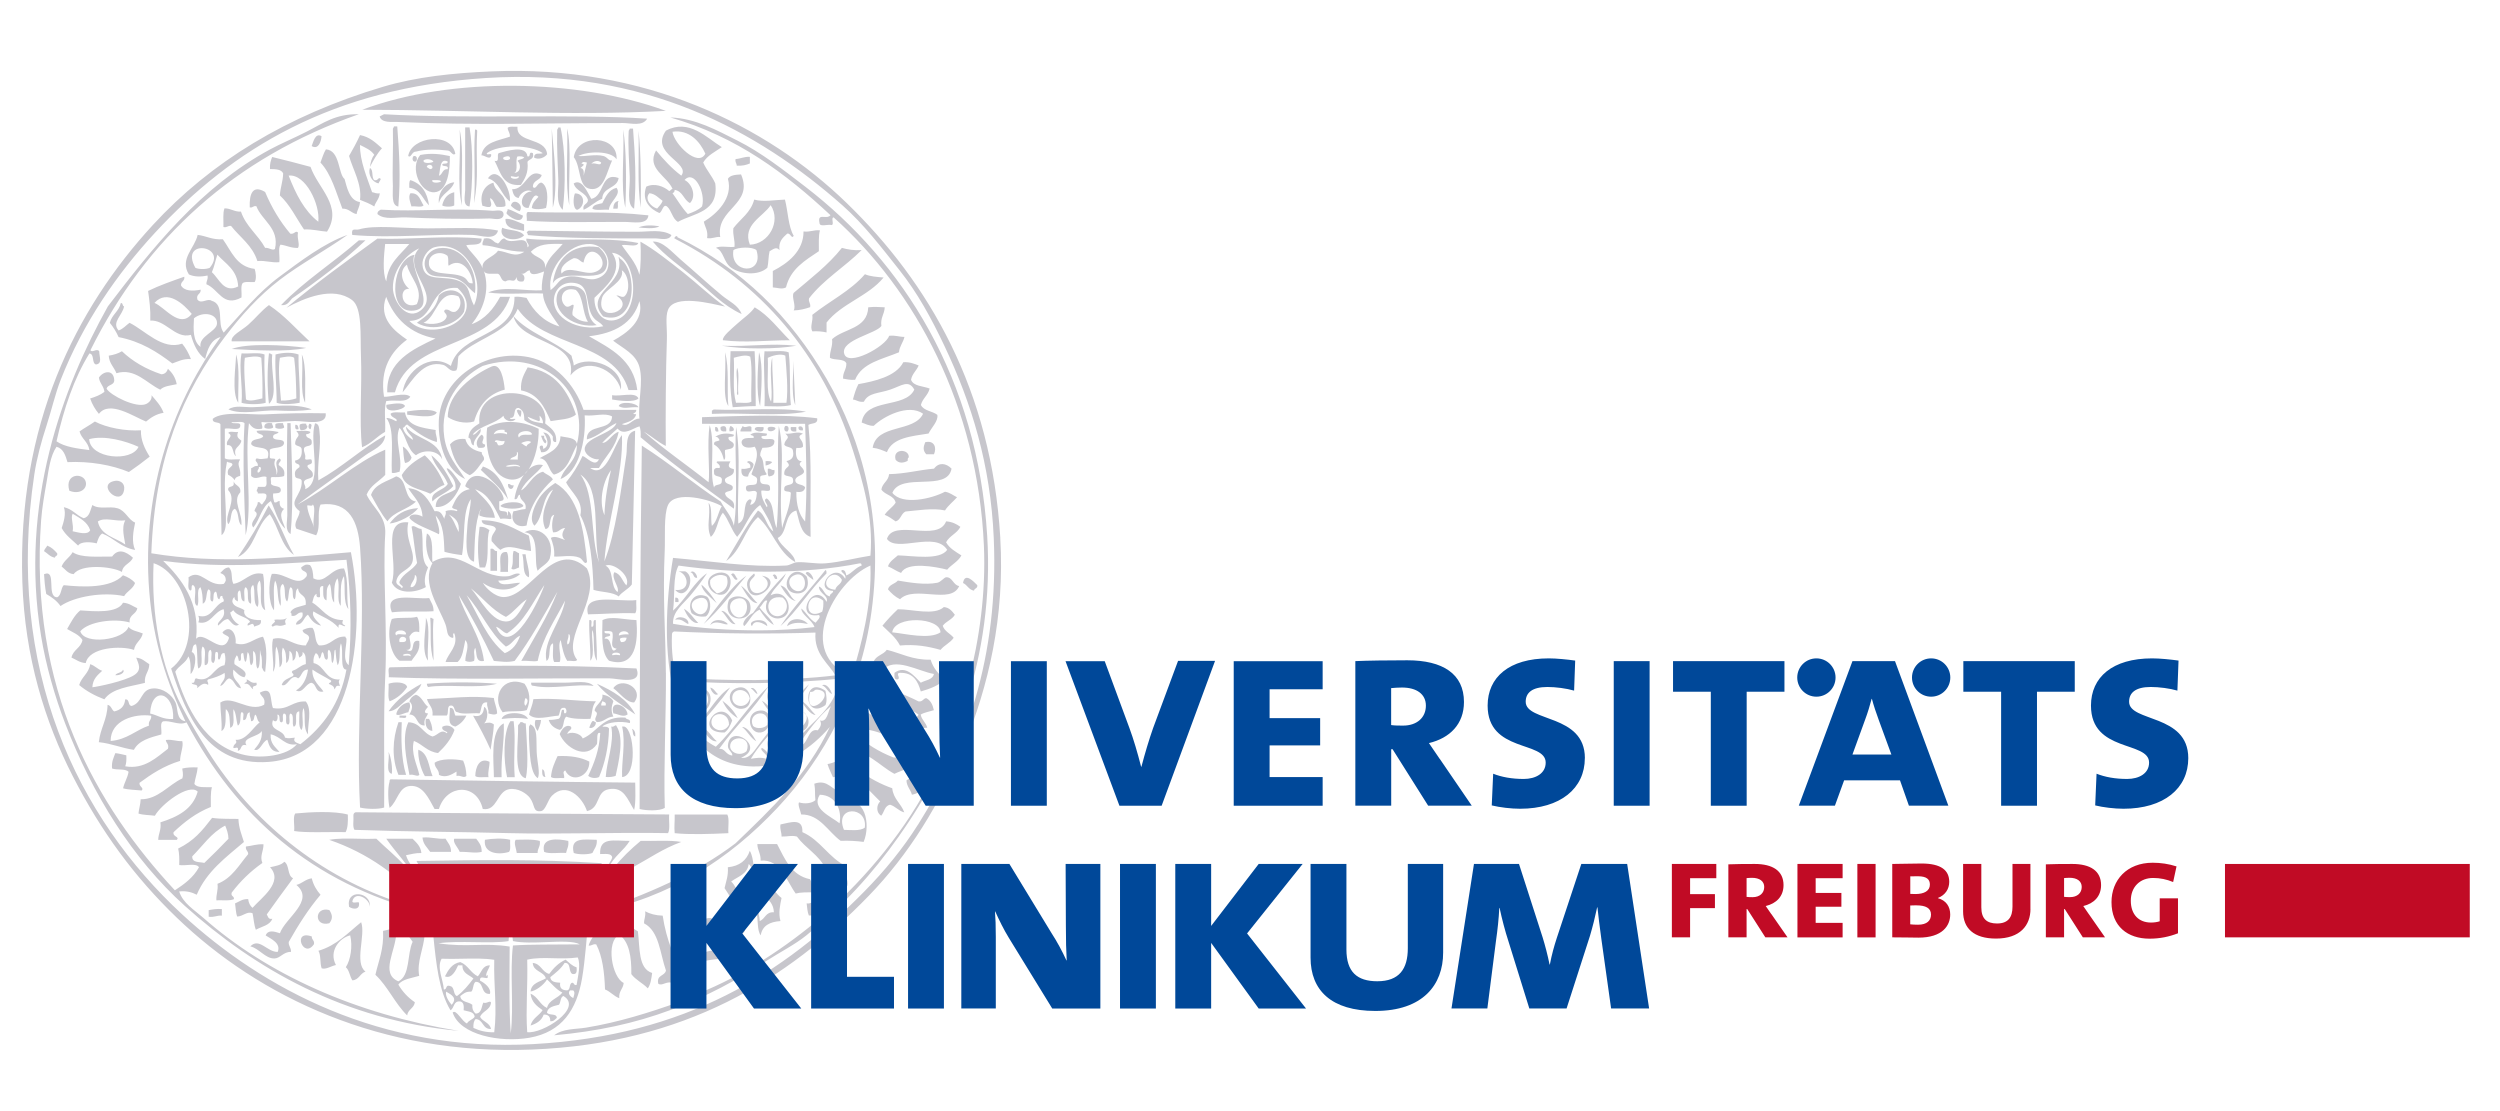
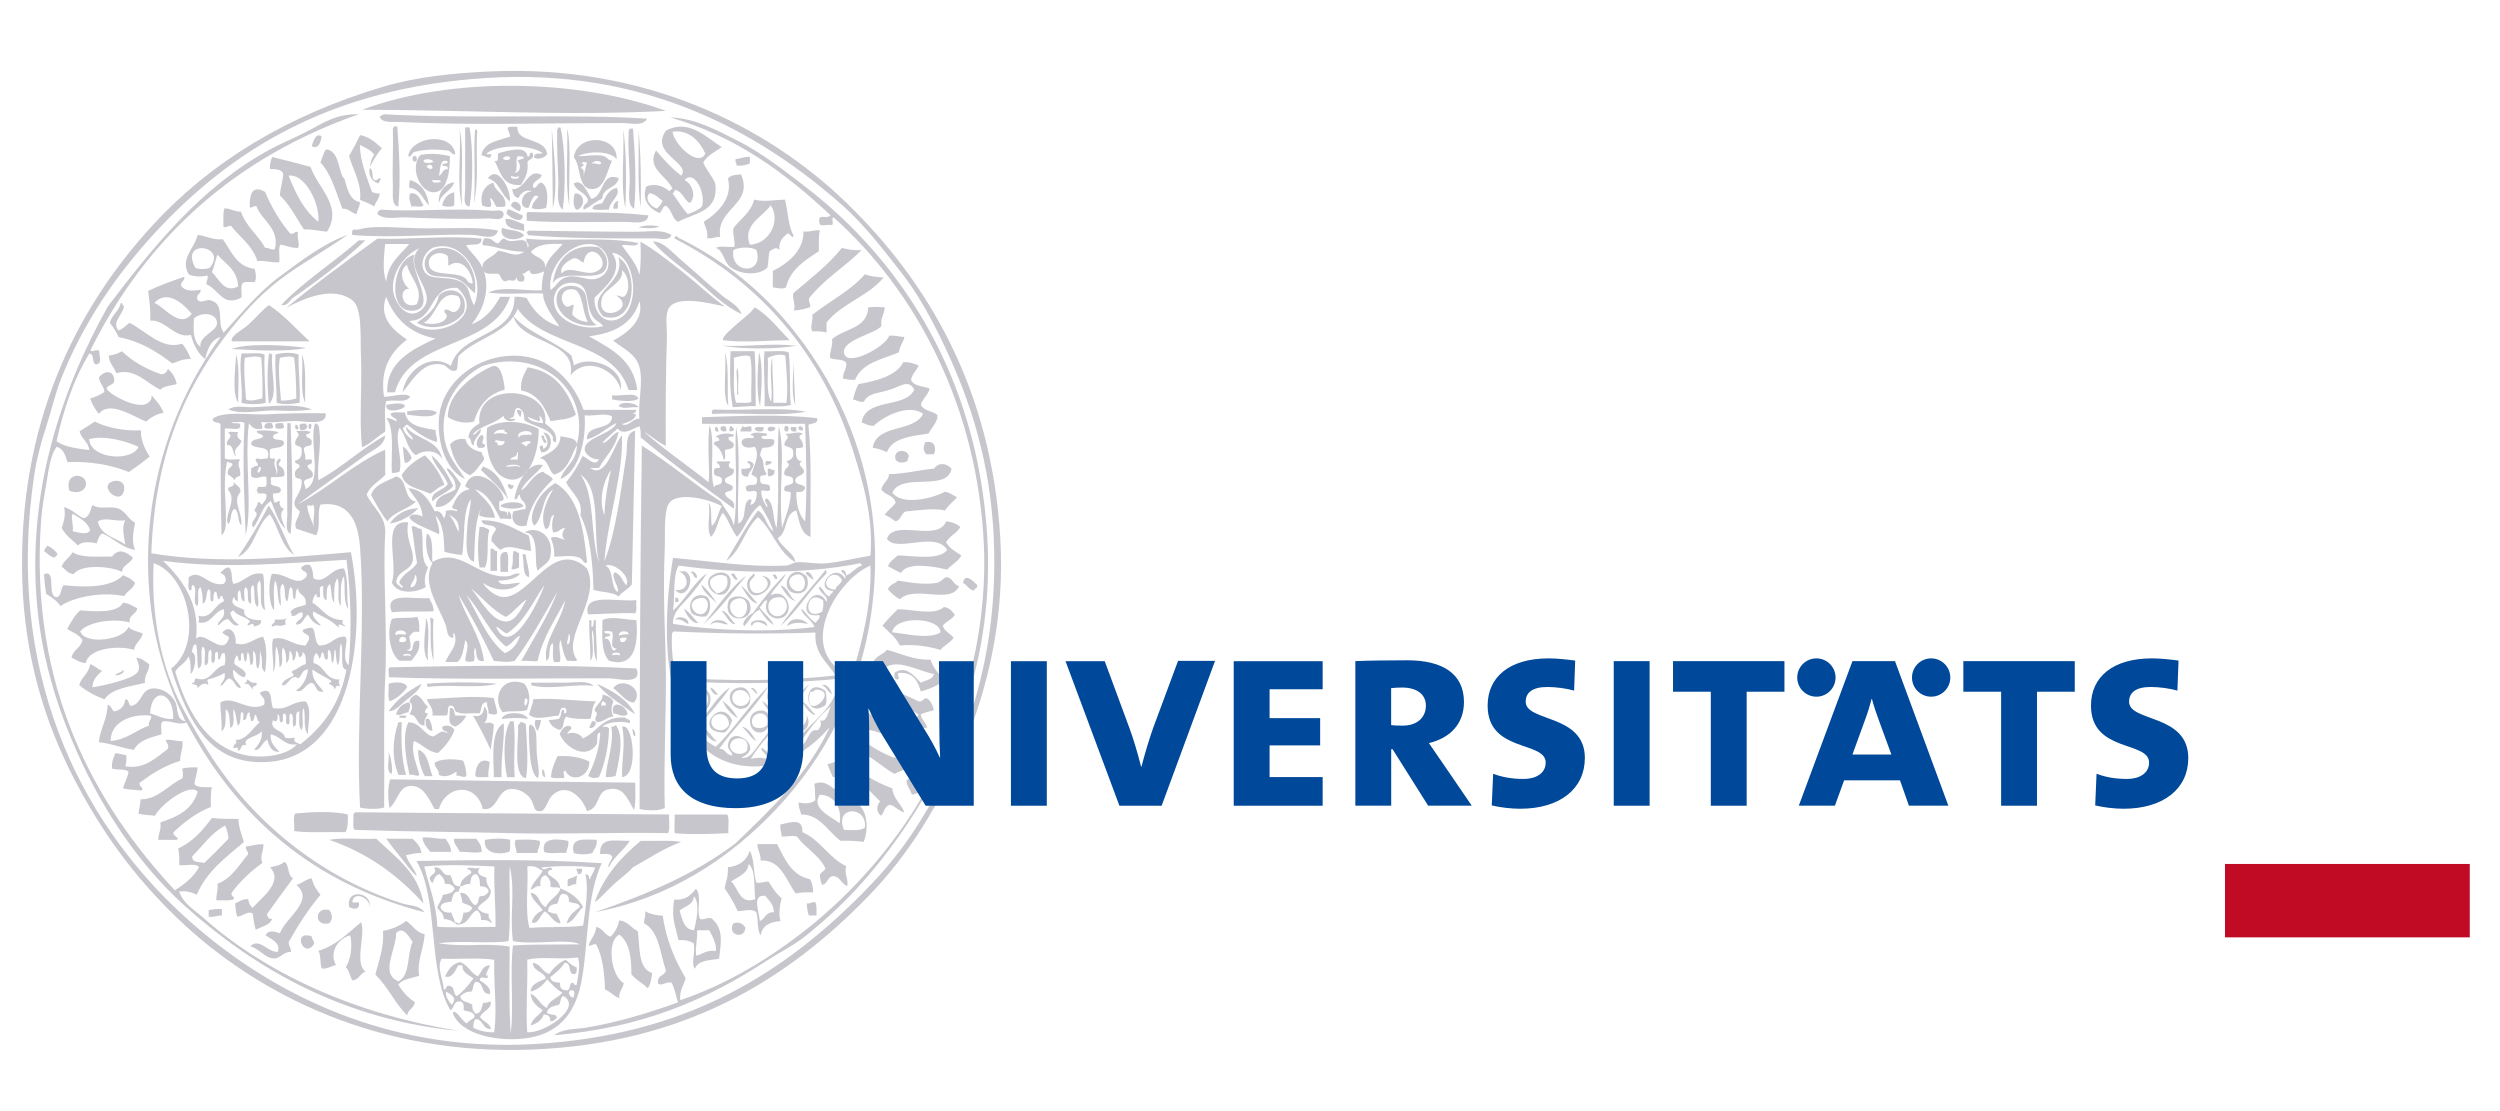
<svg xmlns="http://www.w3.org/2000/svg" id="Ebene_1" data-name="Ebene 1" viewBox="0 0 510.24 226.77">
  <defs>
    <style>
      .cls-1 {
        fill: #004899;
      }

      .cls-1, .cls-2, .cls-3 {
        stroke-width: 0px;
      }

      .cls-2 {
        fill: #c7c6cc;
      }

      .cls-3 {
        fill: #c10b25;
      }
    </style>
  </defs>
  <path class="cls-2" d="m204.16,109.8c-1.8-30.24-14.61-52.13-31.33-68.34-16.35-15.86-41.3-28.25-72.5-26.89-7.87.34-15.3,1.1-22.15,3.14-19.72,5.88-35.18,15.38-47,28.23C15.42,63.08,3.51,86.72,4.56,118.76c.5,15.37,4.63,28.61,10.29,39.65,5.82,11.37,12.62,20.6,21.26,28.91,16.75,16.12,41.69,28.12,72.5,26.89,31.06-1.24,52.02-14.16,68.69-31.37,8.05-8.29,14.55-18.66,19.47-30.7,4.91-11.99,8.34-26.19,7.38-42.34m-16.78,58.48c-3.08,4.9-6.83,9.47-10.97,13.67-16.44,16.71-36.34,29.43-67.58,31.15-31.09,1.71-55.23-11.35-71.6-26.44C15.88,166.98,1.02,136.5,7.01,96.8c.49-3.25,1.43-6.72,2.46-9.86,1.06-3.24,1.78-6.52,2.91-9.41,4.61-11.72,11.55-21.68,19.25-30.02,15.8-17.1,36.06-29.58,67.58-31.59,32.23-2.07,55.61,10.84,72.73,25.99,4.41,3.91,8,8.64,11.63,13.22,3.66,4.6,6.48,9.76,9.18,15.46,5.57,11.77,9.4,24.19,10.07,39.21,1.07,24.34-5.81,43.16-15.44,58.48m9.17-49.29c.89.38,1.14,1.39,2.24,1.56.07-.53.78-.41.67-1.12-.68-.66-2.53-2.75-2.91-.45m-12.98,51.53c10.84-15.29,19.46-36.2,17.91-61.17-1.99-32.02-17.13-55.88-37.15-71.26-4.34-3.33-8.96-6.96-13.87-9.41-4.1-2.04-8.5-4.54-13.65-4.7,13.63,3.91,23.59,11.48,32.68,19.94-.29.42-.8.39-1.27.36-.67-.04-1.25-.08-.97,1.21.01.61.71.53,1.4.45.4-.04.79-.08,1.05,0,.65-.03-.19-1.54.45-1.56,16.72,14.97,29.4,38.46,30.66,66.99.83,19.01-5.19,38.3-12.53,51.09-5.97,10.39-14.52,19.9-23.27,26.89-7.75,6.18-16.58,11.55-26.18,14.79-.19-2.05.73-3,1.12-4.48-2.18-3.64-3.94-7.71-4.7-12.77-1.45-.04-2.61-.37-3.58-.89.16,1.06-.25,1.54-.22,2.46,3.1,1.6,3.25,6.15,4.47,9.63-.24,1.18-1.99.85-1.57,2.69.41.29.83.12,1.33-.06.4-.13.84-.27,1.36-.17.66,1.14.91,2.67,1.34,4.04-5.72,2.04-12.18,4.08-18.8,5.16-2.19.35-4.7.16-6.48,1.56,8.89-.81,16.4-2.44,23.72-5.15,7.56-2.8,13.61-6.15,19.69-10.09,2.71-1.75,5.67-3.23,8.06-5.15,7.54-6.08,13.31-12.33,19.01-20.39M135.91,26.67c-3.37,4.72,5.14,6.52,3.14,9.18-1.96-1.47-3.6-3.27-5.15-5.15-2.07,3.67,2.28,5.25,3.36,7.85-.32.05-.38.37-.67.45-1.13-.97-3-1.71-4.7-.9-1.01,2.93.85,4.58,2.68,5.38.65-.26.74-1.94,1.56-1.34.97.82,1.07,2.51,2.24,3.14,3.32-1.83,8.38-1.93,7.61-7.85-.68-1.56-1.78-2.69-2.46-4.26.85-1.46,2.43-2.19,3.8-3.14-3.05-1.86-6.68-5.92-11.41-3.36m-.67,14.33c-.24.65-.72,1.08-1.12,1.57-1.19-.31-2.69-1.92-1.57-3.14,1.26.16,1.85.99,2.68,1.56m5.6.45c1.42-1.5.28-4.08-1.12-4.7,1.99-2.2,4.37,2.64,3.58,5.38-.74.75-1.81,1.18-2.91,1.57-1.2-1.27-2.1-2.83-3.13-4.26.27-.1.46-.29.44-.67,1.7.24,1.82,2.06,3.14,2.69m3.13-10.08c-1.5,2.89-6.42-2.01-6.71-4.48,3.36-.52,5.61,1.99,6.71,4.48m-8.06-8.74c-17.84-6.55-43.92-7.02-61.98-.23,21.51.03,42.18,1.31,61.98.23m-58.63,14.79c.12-.33.33-.56.45-.89-.55-.57-.48.47-1.34.23-.61-.51-.1-2.14-.89-2.47-.43,1.34.43,2.89,1.78,3.14m.68-7.17c-1.28-1.12-2.47-2.32-4.47-2.69-.68,1.49-1.44,2.89-2.24,4.26.78,2.81,2.64,5.7,2.24,8.96,1.02.39,2.03.8,2.91,1.35.28-.98,1.02-1.53,1.12-2.69-.73.13-1.05-.15-1.57-.23-1-2.9-2.53-6.41-2.46-9.63,1.09.55,2.26,1.03,2.91,2.02-.53.59-.74,1.5-.89,2.46.72-1.38,1.46-2.72,2.46-3.81m-4.7-6.95c-4.85-.08-7.2,1.79-10.74,3.59-2.51,1.28-5.17,2.39-7.38,3.58-14.2,7.66-24.09,20.2-33.12,32.04-9.22,16.49-18.08,40.19-13.65,67.22,1,6.09,2.82,12.43,4.93,17.92,5.58,14.52,13.77,27.65,24.39,37.2,14.41,12.95,32.57,23.32,55.94,25.54-21.2-3.44-39.14-11.6-52.14-23.08-1.8-1.59-4.19-3-4.92-5.38,1.59-.16,2.64.2,3.58.67,2.03-4.77,5.96-7.63,9.63-10.76-.45-1.49-1.05-2.83-1.12-4.71-1.27-.05-3.69.06-5.37-.22-2.12,2.75-3.7,4.67-6.93,6.27.24.95.25,2.13.22,3.36,1.28.22,3.47-.48,4.03.45-1.13,2.08-2.98,3.44-4.92,4.71-15.99-17.18-29.8-41.08-27.3-75.51.19-2.58.67-5.27,1.12-7.85.43-2.45.71-5.22,2.02-7.17,1.42.37,1.82,1.77,2.24,3.14,4.5-.22,9.06.57,12.53,2.02,1.47-1,2.87-2.05,4.25-3.14-.99-1.56-1.86-3.37-1.79-5.38-3.09.21-7.05-.53-9.4-1.79-1,.72-2.13,1.3-3.13,2.02.4,1.54,1.77,2.11,2.01,3.81-2.51-.32-5.03-.63-6.71-1.79,1.51-6.71,3.57-12.85,6.71-17.93,1.09.11.42,1.97,1.34,2.25,1.36-.18.69-1.52.67-2.69-.46-.72-1.47.42-1.79-.23,11.41-22.93,29.4-39.27,54.82-48.18M18.2,89.63c3.13-.86,7.54.4,10.07,1.57-1.43,3.17-9.87,2.42-10.07-1.57m23.5,86.49c-1.01-.25-2.55.01-2.46-1.35,2.17-2.16,3.86-4.79,6.72-6.27.32.8.64,1.61.67,2.69-1.61,1.68-3.24,3.33-4.93,4.93m97.12-123.23c-1.65-1.42-3.56-3.73-5.59-3.58,2.5,2.96,5.78,5.1,8.73,7.62,2.92,2.5,5.71,5.5,9.4,7.16-.65-1.79-2.6-2.62-4.03-3.8-2.99-2.49-5.36-4.7-8.5-7.39m-1.79-4.93c-1.94-1.23-4.57-.67-6.94-.67-8.31,0-14.77-.16-22.16-.22-.25.04-.35.24-.45.45.17.05.26.19.23.45,7.06.68,17.62.72,25.96.67,1.02,0,2.83.59,3.36-.67m-6.72-1.57c.82.11,3.43.4,4.25-.23-1.39-.21-2.86-.32-4.25.23m2.02-2.46c-8.48-.95-15.88-.39-24.61-.68-.5.17-.09,1.26-.23,1.79,5.66.4,13.81.23,19.92.23,1.79,0,4.74.69,4.92-1.34m-1.57-1.57c.08-4.11.06-11.4-.45-15.68.14,6.03-.28,10.96.45,15.68m-2.24-6.28c.1,2.28-.75,5.64.89,6.5.52-5.59.17-11.28-.22-16.35h-.67c-.01.28-.28.31-.22.67-.15,2.83.09,6.15.22,9.18m-1.34-9.63c.28,5.17-.58,11.49.44,15.91.24-5.11.22-12.12-.44-15.91m-9.85,13c-.37.84-.47,3.09.44,3.36,1.62-.54,1.81-3.37-.44-3.36m.67-7.62c1.89-1.04,6.74-1.12,7.83.67.35-4.94-7.98-5.39-8.73-.45,1.53,1.97.81,6.09,3.36,6.49,2.83.45,3.35-3.47,4.47-5.83-.69.23-.92-.67-1.79-.89-1.62-.43-3.8.16-5.14,0m2.68,1.57c.56-.57,1.41-.78,2.01-.23-.14.81-1.07-.06-2.01.23m-2.24.89c.16-.18,1.3-.84.22-.89.34-.52.55-.34,1.12-.23l-.67,2.69c.08-.83.03-1.53-.67-1.57m5.82,8.51c.1-1.69,2.66-3.06,1.56-4.48-1.62.4-2.2,1.83-2.91,3.14-.82.23-1.87.22-2.02,1.12.73.46,2.27.12,3.36.22m2.01-1.79c-.8.09-1.07.72-1.12,1.57h.89c.23-.87-.12-.92.22-1.57m-6.26-.22c0,.97-1.19.75-.89,2.02,1.4-.61,2.33-1.7,3.8-2.24.08-2.46,3.05-2.02,3.35-4.25-3.74-1.35-2.88,3.82-5.59,4.25-.77-1.3-1.87-4.21-3.58-3.14.45,1.64,2.43,1.76,2.91,3.36m-3.8,1.12c-.23-5.08.5-12.03-.45-15.68.19,5.29-.42,11.71.45,15.68m-2.24-5.15c.07,2.01-.6,4.65.89,6.05.63-4.6.57-12.36-.45-16.81h-.45c-.01.29-.29.32-.23.68-.09,3.4.12,6.89.23,10.08m-1.12,5.6c1.11-4.05.19-11.41-.22-16.13.11,5.42.18,10.4.22,16.13m-31.77-17.48c16.51.73,28.85.22,46.09.22,1.54,0,4.02.75,4.93-.89-14.84-1.01-36.68.08-53.7-.9-.33.12-.57.33-.89.45.38,1.39,2.6,1.08,3.58,1.12m-.89,13.22c.05,1.37-.38,3.83,1.12,4.04.49-6.08.19-10.91-.22-16.35h-.67c-.01.28-.29.31-.22.67.1,3.46-.15,8.08,0,11.65m4.69-7.17c1.97-.53,4.28-.49,6.49-.23.72.03.98,1.2,1.56.67-.79-4.57-8.96-3.53-9.62.45.6.49.73-.93,1.56-.89m0,2.02c.36-.33.32-1.28-.45-1.12-.35.33-.32,1.28.45,1.12m3.81,6.27c2.72-.2,3.19-4.64,3.13-7.39-1.92-.4-3.75-.66-6.04-.22-2.24,2.68.05,7.83,2.91,7.61m-1.57-5.15c.02-.67,1.34-.6,1.13.22-.47.49-.73-.02-1.13-.22m1.35-1.12c-.17.3-2.19.56-2.01-.23.51-.45,1.71-.23,2.01.23m1.12,2.91c.33-1.21.12-3.73,1.79-2.91.1.71-1.03.17-1.12.67.17.49,1.38-.05,1.12.89-1.13-.09-1,1.1-1.79,1.34m-1.34.9c.64.03,1.46-.12,1.79.22-.11.31-2.02.54-1.79-.22m2.01,5.15c.46.34,2.01.34,2.46,0v-2.69c-1.39.32-2.14,1.3-2.46,2.69m-.67-.45c.45-2.02,2.52-2.4,3.13-4.26-2.14.17-3.39,2.43-3.13,4.26m-5.82-2.02c-.51.73.02,1.96.22,2.69.76-.15,2.08.29,2.47-.23-.72-1-.84-2.59-2.69-2.46m-.23-1.13c2.29.24,2.73,2.35,4.03,3.59-.34-2.65-1.55-4.43-3.8-5.15-.31.29-.22.97-.23,1.56m10.29-11.87c.3,5.01-.59,11.2.45,15.46-.26-5.93.49-10.84-.45-15.46m1.12.23c.03,3.66-.04,8.47,0,12.1,0,1.03-.62,3.24.89,3.36.74-4.43.73-11.94,0-16.14h-.89v.68Zm1.79,14.79c1.09-5.42.32-8.92.67-14.79-.05-.17-.18-.26-.45-.23-.35,5.06.16,9.85-.22,15.01m-19.69,2.24c1.51,1.27,3.84.58,5.82.67,4.89.22,11.48.4,17,.22.81-.02,2.59.57,2.91-.67.12-1.41-1.62-.85-2.24-.9-8.14-.64-15.4.25-22.82-.23-.32.2-.71.34-.67.9m-3.81,3.13c-.66.21-1.61-.46-1.34,1.13,8.12.74,17.15-.28,24.61,0,1.6.06,4.56,1.25,5.15-.89-3.74-.8-9.01-.45-14.32-.45s-10.95-.75-14.1.22m-6.71-16.35c-.49.77-.75,1.79-1.12,2.69,2.24,2.38,3.18,6.07,4.47,9.41,1.37-.03,1.78.9,2.91,1.12.13-.92.65-1.45.68-2.46-2.23-.29-2.72-3.34-3.14-4.71-1.33-1.06-.89-5.84-3.8-6.05m-2.91-.67c1.32.8,1.94-.83,2.01-2.02-1.26-.73-1.66,1.11-2.01,2.02m-5.82,5.6c-.05,1.67-.58,2.86-.67,4.48,2.06,1.89,3.32,4.59,4.92,6.94,1.8-.08,3.1.34,4.7.45,3.31-5.19-1.89-8.89-3.36-13.22-2.58-.7-5.18-1.38-7.83-2.02-.28.7-.52,1.42-.45,2.46,1.18.01,2.33.06,2.69.89m1.12.45c3.45-.4,6.46,5.92,6.05,9.41-2.91-2.25-4.6-5.7-6.05-9.41m-18.57,12.1c-.57,2.68-3.75,4.93-1.79,8.07,1.07.51,2.49.52,3.8.22.17.85-.27,1.07-.22,1.79,2.54,1.04,3.36,4.77,7.16,2.69.09-.95-.22-2.31.22-2.91.48-.42,1.64-.16,2.46-.23.43-.59.23-2.06,0-2.69-3.73-.45-4.74-3.62-6.49-6.05-2.18.16-3.35-.68-5.15-.89m2.91,7.62c.48-1.09.73-2.41,1.12-3.58,1.69,1.89,4.07,3.08,4.25,6.49-2.94,1.45-3.87-1.59-5.37-2.91m-.45-.89c-.74.32-2.16.32-2.91,0-3.41-6.08,6.78-4.59,2.91,0m17.23,114.94c2.35.4,7.1.16,10.52.22.47-.88.49-2.19.45-3.58-2.79-.77-7.61-.52-10.74-.22-.52.75-.08,2.46-.22,3.58m26.41,14.79c-1.11-6.51-5.79-9.45-9.63-13.22-1.2.06-2.47.03-3.75,0-2.08-.05-4.16-.09-5.87.23,8.01,2.74,14.15,7.35,19.25,13m-3.58-9.86c1-.19,1.91-.48,3.14-.45-.15-1.42-1.02-2.12-1.79-2.91h-5.37c.9,1.31,2.03,2.67,3.13,4.03,1.05,1.31,2.08,2.85,3.13,3.59-.55-1.62-1.73-2.6-2.24-4.26m80.11-87.38c-.07.59.31.73.89.67.17-.79-.58-1.01-.89-.67m-.45,0h-1.12c-.16.83.35.99,1.12.89v-.89Zm-2.24-.23c-.35.33-.32,1.28.45,1.12.35-.33.33-1.28-.45-1.12m-2.01.45c-.06-.32-1.85-.52-1.57.23.03.69,1.54.41,1.57-.23m-2.02,7.62c.57-.1,1.03-.32,1.34-.67-.26-.26-.79-.25-1.34-.22v.89Zm.45.67c0,.6-.08,1.28.23,1.57.72-.1,1.3-.34,1.12-1.34-.68.16-.65-.39-1.34-.23m-2.68-8.07c.31.52,2.1.87,1.79-.45-.67.07-1.74-.25-1.79.45m-2.46-.67c-.1.42-.49.57-.45,1.12h2.24v-.89c-.44-.54-1.25.41-1.79-.23m1.56,8.51c-.54.14-1.02.32-1.79.23-.13,1.1.22,1.72,1.34,1.57.13-1.06,1.03-1.36,1.12-2.47-.08-.38-1.05-1-1.34-.45.39.21.78.42.67,1.12m11.41-11.42c-5.55-1.04-12.85-.16-18.8-.45-.23,0-.26.18-.45.22v.67c6.33-.29,13.78.58,19.25-.45m-2.68-11.65c.27,3.32-.56,7.73.45,10.31l-.45-10.31Zm-5.82,10.53c1.47,0,3.74.19,5.37-.23-.36-3.19.02-7.19-.45-10.76-1.23-.49-3.33-.1-4.93-.22-.32,3.21.18,6.96,0,11.2m.67-9.86c.83-.42,2.56-.94,3.58-.45.22,2.95.61,6.8.23,9.63h-2.68c.1-3.75-.25-5.7-.23-9.19-.7,2.58.19,6.66-.23,8.96-1.13-2.08-.5-5.92-.67-8.96m-1.79-1.12c-.22,3.07-.66,8.28.23,10.98.23-3.07.66-8.28-.23-10.98m-.89-.22h-4.92c-.14,3.3-.23,7.83.44,11.43,1.87-.1,3.21-.23,4.7-.23-.01-4.68-.02-7.35-.23-11.2m-.67,10.3c-.67.45-2.11.13-3.13.23-.78-2.92-.25-5.77-.45-9.19.9-.22,2.43-.75,3.36-.22.51,2.62.08,6.19.23,9.18m-2.91-6.94c-.27,1.47,0,1.64,0,3.58v1.34c-.19.53.32,1.03.23.23-.15-1.65.29-3.88-.23-5.15m-2.46-3.14c.29,4.08-.62,8.98.67,10.98-.33-3.32.23-7.71-.67-10.98m14.55-1.34c-5.54-.58-9.31.25-15.21,0,4.13.74,11.32.73,15.21,0m-14.99-1.12c4.64.56,8.79.02,13.65,0-2.32-2.31-4.25-5.01-7.16-6.72-.8,1.22-2.31,2.2-3.58,3.36-1.09.99-3.1,2.6-2.91,3.36m-.9,18.6c-.09-.43-.08-.97-.67-.89-.06.58-.08,1.12.67.89m1.56,0c.18-1.09-.4-1.26-1.12-.89-.16.82.36.99,1.12.89m.9-1.12c-.19.26-.29.6-.22,1.12.38.02.69-.05.89-.22.04-.57-.34-.7-.67-.9m-.45,2.46c.09-.5,1.23.04,1.12-.67-1.43-.39-2.75-.28-3.8.45.56-.04.7.34.89.67-.33.34-1.27.07-1.12.9,1.28.75,1.7,1.92,2.01,3.14.51-.24.09-1.41.23-2.02.71-.26,1.82-.12,1.79-1.12-.13-.7-1.05-.59-1.12-1.35m-22.38-6.49c1.27.7,2,.11,4.03.23-.35-.95-3.74-1.32-4.03-.23m-1.34-1.35c1.24.22,4.51.66,5.37-.22-.59-1.43-3.7-.33-5.37-.67v.89Zm-51.69-32.49c-5.17,4.53-11.13,8.28-15.88,13.22,1.33.14,1.65-.73,2.24-1.35,5.29-3.66,10.4-7.51,14.99-11.87h-1.34Zm-25.96,20.61h15.89c-2.71-2.51-5.14-5.31-8.28-7.39-1.48,1.07-2.73,2.69-4.25,4.03-1.32,1.17-3.58,2.16-3.36,3.36m14.32,2.69c.37,3.88-.47,7.28.67,9.86-.07-2.38.35-7.58-.67-9.86m-5.37,0c-.16,3.52.24,6.48.23,9.86,1.18.45,3.48.24,4.69,0,.17-3.54-.3-6.42-.22-9.86-1.45-.51-3.17-.41-4.7,0m.89.67c.8-.12,2.19-.5,2.91,0,.33,2.58.4,5.43.45,8.29-.9.29-1.91.48-3.13.45-.2-2.66-.68-6.17-.23-8.74m-1.56-.67c-.29-.01-.32-.29-.67-.23-.37,2.93-.37,7.38,0,10.31,1.97-1.78.27-6.55.67-10.08m-6.27,9.86c1.17.37,3.75.37,4.93,0-.06-3.3-.36-6.36-.23-9.86-1.15-.49-3.18-.1-4.69-.23-.62,3.14.3,6.54,0,10.09m.67-9.19c.89-.16,2.53-.49,3.36,0,.19,2.65.29,5.38.22,8.29-.92.19-2.45.72-3.35.22-.14-2.33-.54-6.41-.23-8.51m-2.68-1.79c4.48.23,11.11.67,15.21-.22-4.57-.65-12.15-.99-15.21.22m1.34,10.98c-.1-2.46.38-7.38-.45-9.86-.01,2.11-.97,7.83.45,9.86m-2.01,1.35c2.75,1.21,6.69.08,9.85.22,2.36.11,4.7.18,7.16-.22-3.39-1.38-8.29-.55-12.09-.45-1.73.04-3.61-.47-4.92.45m14.32,4.03c-.09-.43-.08-.97-.67-.89-.06.58-.08,1.12.67.89m.45.23c.71-.04,1.34-.16,1.34-.9-.17-.05-.26-.19-.23-.45-.55-.03-1.08-.04-1.34.23-.07.52.04.86.23,1.12m2.01-.23c.07-.52.48-.97-.22-1.12-.31.29-.34,1.1.22,1.12m15.67,18.82c1.29-2,4.16-2.41,5.82-4.04-2.63-.42-1.57-4.55-4.03-5.15-1.9,1.08-4.4,1.57-5.14,3.8,1.05,1.86,2.03,3.8,3.35,5.38m.89,51.54c.19-1.02-.13-3.46-.67-4.48.31,1.4-.71,4.14.67,4.48m49.45,7.39c.4-1.43.24-4.5.23-5.6-14.98-.13-33.59-.41-49.9-.67-.17.05-.26.18-.23.45-.42,1.32-.31,4.04,0,5.38,1.73-1.45,1.81-4.33,4.25-4.48,2.58-.16,3.72,2.54,4.93,4.7h.89c1.54-5.06,7.69-5.37,8.95,0,2.97.51,2.87-3.59,5.37-4.04,1.83-.32,3.61.91,4.26,1.79,1.1,1.51.53,2.92,2.24,2.69.98-.14,1.38-2.29,2.24-3.14,2.96-2.94,6.21.29,7.16,3.14,2.81-.64,1.73-3.99,4.47-4.48,3.07-.55,3.78,2.06,5.15,4.26m0-21.96c2.2-2.83-2.6-5.4-4.25-2.91,1.31.95,2.68,2.96,4.25,2.91m-49.9-.23c1.56-.61,2.7-1.63,3.58-2.91-.27-1.13-2.72-1.1-3.8-.67.1,1.16-.24,2.78.22,3.58m-.22,2.02c1.31.07,2.51-1.37,3.58-2.24,1.15-.94,2.68-1.95,3.14-3.36-2.68,1.43-5.02,3.19-6.72,5.6m2.01,12.99h1.57c-1.01-3.16-1.03-7.64-.89-10.75h-.67c-1.26,3.55-1.37,7.43,0,10.75m13.87.23c-.03-1.24-.29-2.26-.67-3.14-1.7-.39-4.69-.44-5.82.45.01,1.1.92,1.31.89,2.46,1.44.73,2.69-.15,3.58-.67v.89c.91-.22,1.43.56,2.01,0m0-12.32h-2.24c-.34-.55-.13-1.66-1.12-1.57.03,1.87-.64,3.44,1.12,3.81,1.01-.49,1.75-1.23,2.24-2.24m6.26-6.5c-4.25-.37-10.06-.37-14.32,0,0,.31.11.49.23.67,3.69-.65,10.18.4,14.09-.67m-13.87,7.17h-.67c-.18,1.45.24,2.3,1.34,2.47-.01-1.03-.31-1.78-.67-2.47m-4.03-3.58c.92.8.53,1.81,0,2.69,1.8,0,1.3,2.29,3.14,2.24-.3-1.34.42-1.67.67-2.46-1.25-.07-.29-.96,0-1.35-.94-.7-1.22-2.06-2.46-2.47-.67.23-1.12.68-1.34,1.35m-.67,2.91h-1.34v.45c.46-.14,1.55.36,1.34-.45m.45-.67c.25-.87.53-1.04.22-2.02-1.55.06-2.63,1.64-2.68,2.46.59.38,1.63-.35,2.46-.45m14.55.23c.48-.79.14-2.4,1.56-2.24-.16.98.38,1.26.23,2.24.51.14,1.35.44,1.79,0-.05-1.22-.53-2.01-.67-3.14-4.66-.53-8.55.04-13.65.22.3,1.2,1.33,1.66,1.13,3.36h2.91c.45-.45-.02-1.82.67-2.02,1.18-.21.62,1.32,1.56,1.35,1.05.52,3.06.08,4.48.23m9.62-.67c.86-1.95.63-3.83-.45-5.38-4.5-1.87-6.83,2.8-4.47,5.83,1.39-.4,3.57,0,4.92-.45m-.22-.9c-.48-.14-.21-1.38,0-1.56.68.36.31,1.08,0,1.56m2.46,14.79c.55-1.01-.12-3.22-.22-5.38-.12-2.55.28-5.07-1.34-5.6-.01.29-.29.31-.23.67.03.73-.04,1.5,0,2.24.16,2.58.16,7.04,1.79,8.07m0-9.63c.25-.72.62-1.33.67-2.24h-1.12c-.3.7-.08,1.74.45,2.24m11.41-9.19c-1.14-1.21-3.72-.67-5.82-.67h-6.94c0,.78.27.58.67.67,3.36.75,8.82-.5,12.08,0m6.27,8.29h-.45c.77,3.35-.16,7.25,0,10.31,3.17-.22,2.46-9.74.45-10.31m2.24,2.02c.05-.8-.15-1.34-.67-1.57.25.49.05,1.45.67,1.57m-7.84-10.76c2.12,2.58,5.1,4.3,7.84,6.27-1.59-3.11-4.59-4.81-7.84-6.27m3.36,6.05c.91.08,1.97.89,2.91.22-.18-2.01-3.71-3.19-2.91-.22m-3.58,1.79c-.29-.01-.31-.29-.67-.23-.32.34-.47.88-.67,1.34.4.3,1.45-.21,1.34-1.12m.22-1.79c.02.67-.77,1.21,0,1.79,1.49,0,1.94-1.05,3.36-1.13-.5-1.08-.43-1.97,0-3.14-.43-.75-1.22-1.17-2.24-1.35.23,1.37-1.29,1.96-1.57,3.14-.07.28.44.4.45.67m1.12-2.47c.32.2.87.18.67.9h-.89c-.09-.47.16-.59.23-.9m-.67,15.46c1.17-2.79,1.92-6,2.02-9.86-.29-.59-1.19-.24-1.34-.45,1.16-.92,3.77-1.12,5.59-.67.28-.95-.74-.6-.9-1.12-4.71-.4-5.68,2.98-8.72,4.26-.55-1.23-2.63-1.4-3.14-.89.02-.73,1.24-.94.67-1.57-1.08-.47-1.86.65-2.23,1.57,1.15,2.74,5.35,5.4,7.61,2.02.16-.9-.2-2.55.67-2.24-.21,3.53-1.26,6.2-2.46,8.74.53.45,1.5.59,2.24.23m2.46-10.31c.67,3.16-.98,7.37-1.12,10.31.81.07,1.46-.04,2.02-.23.55-2.54,1.81-7.62.22-10.08-.19-.66-.56.29-1.12,0m-9.4,8.96c1.32,2.76,5.05,1.22,4.93-1.79-1.67-.87-3.82-1.25-6.49-1.12-.57,1.29-1.2,2.53-1.34,4.26.54.43,1.8.14,2.69.22.1-.88-.47-1.16.22-1.57m-4.03,1.35c-.26-.49-.05-1.45-.67-1.57,0,.74-.09,1.59.67,1.57m2.68-12.55c.35-.55.13-1.66,1.12-1.57.44-.1.72,1.03.22,1.13-.54.09.13-1.02-.67-.67-.24.58-.14,1.5-.67,1.79-.83.13-.81.21-2.02.23.34,1.08,1.14,1.7,2.24,2.02,1.02-.32.59-2.1,1.34-2.69,1.3.5,3.11.48,4.93.45.49-1.38.21-2.43,1.12-3.58-4.32-.08-8.1-.7-12.76-.45-.16,1.19-.62,2.07-.89,3.14,1.29,1.34,4.16.32,6.04.23m-8.28,2.02c.16,3.15-1.13,10.13,1.57,10.76.65-2.64.18-7.92,0-11.2-.54.09-.49-.41-1.13-.22-.05.32-.36.38-.45.67m-3.35-1.35c1.78-.21,3.62-.32,5.37,0-.49-1.54-4.91-1.63-5.37,0m2.68,11.88c-.33-4.43.27-7.33-.22-11.43h-.67c-1.55,2.4-1.38,8.17-.67,11.43h1.57Zm-2.68,0c-.15-4.39.58-6.97.45-10.98-2.9,1.4-2.02,8.05-2.02,10.98h1.57Zm-5.82-12.55c1.28,2.24,2.5,4.52,3.58,6.95.22-1.72.57-3.32.67-5.15-.62-.5-1.13-.43-2.01-.23.85-.64.91-3.03,0-3.36-.08,1.27-.54,2.15-2.24,1.79m3.14,12.55c-.16-1.28.24-2.01.22-3.14-2.06-.98-2.88,1.11-2.91,2.91.54.43,1.8.14,2.69.23m-14.32-5.6c-.12,1.55.52,4.04,1.34,5.38h1.57c-.83-1.93-.83-4.7-2.91-5.38m.22,5.15c-.46-2.08-1.78-4.48-1.12-6.95,1.78.69,2.73,2.21,4.93,2.47,1.39-1.3,2.63-2.75,3.36-4.71-.4-.72-1.47-1.19-2.46-.67-.37.97,1.43.94.89,1.34-1.2-.95-1.76.38-2.91.67-1.99-.62-2.42-2.82-4.93-2.91-1.42,2.91-.38,7.79.22,10.75.94-.24,1.52.47,2.02,0m44.31-21.73c-15.52-.83-35.37-.58-50.35-.23-.5.24-.08,1.41-.22,2.02,13.65.54,32.58.17,44.98.22,1.71,0,6.92,1.52,5.59-2.02m0-9.86c-2.78-.11-5.1-.89-6.94,0-.07,3.28-.27,6.7,1.34,8.29,5.54,1.69,5.95-4.02,5.59-8.29m-3.14,4.48c-.11-.18-.23-.36-.22-.67.26-.26.79-.25,1.35-.22-.05.63-.4.95-1.13.89m-.22,2.69c-.89-.12-.67-.12-1.57,0-.28-.71,1.86-.71,1.57,0m-.67-1.34c-1.51,1.64-.71-2.46-2.46-2.02.02-.57.84-.36,1.12-.67.14-.81-1.33,0-1.12-.9.59,0,1.28-.08,1.56.23.44,1.37-.8,3.15.89,3.36m2.47-2.91c-.81-.07-1.46.04-2.02.23-.06-1.06,1.86-1.18,2.02-.23m-7.84,5.38c1.12-1.16.03-5.08.45-6.28.57,1.82-.08,4.86.89,6.28.05-3.03-.27-5.87-.22-8.29-.95-.2-.01,1.48-.89,1.35-.14-.46.36-1.56-.45-1.35-.07,3.35.27,4.94.22,8.29m-.67-18.83c-6.81-6.37-11.55,5.83-17.01,5.83-1.78,0-3.72-1.9-4.25-2.91,2.06,1.54,5.67,2.1,7.61,0-1.23-.1-4.03.99-4.47-.45,1.92-.02,3.49-.39,4.47-1.34-.89-.39-1.68.38-2.46.45-6.21.59-9.8-6.21-15.44-2.91-.2-1.3.38-5.1-1.13-5.82-.4,1.93-.09,5,1.13,6.05-2.28,4.06,1.34,8.94,2.68,12.55.42,1.14.14,2.37,1.34,2.69.61.16-.16-1.06.45-.89.92,2.59-1.25,3.95-1.79,5.83h2.46c1.08-.94,1.2-2.84,1.57-4.48,1.01,1.16-.03,2.75,0,4.26.63.25,1.16.25,1.79,0,.28-1.15-.29-1.77.23-2.69.41,1.08-.08,3.07,1.79,2.69-.7-5.35-4.01-9.28-5.15-13.44,2.59,4.28,4.97,8.76,7.16,13.44,1.56.11,2.59.37,4.25,0,3.27-4.35,5.93-9.3,8.73-14.12-1.98,5.18-4.85,9.48-7.38,14.12,1.42-.12,2.41.22,3.35,0,1.05-4.93,3.58-8.36,5.59-12.32-.68,4.29-4.67,8.29-3.8,12.32,1.07-.57.15-3.15,1.34-3.59.11,1.23-.24,2.94.23,3.81h1.12c.51-.96-.52-3.31.22-4.48.31,1.55.59,3.14,1.34,4.26.61-.14,1.78.28,2.01-.22-3.5-4.4,5.02-12.34,2.02-18.61m-24.62,5.38c2.97,3.23,4.68,7.71,8.06,10.53,1.26-.46,1.7-1.73,2.91-2.24-.58,1.65-1.51,2.96-3.13,3.58-3.64-2.92-5.4-7.74-7.83-11.88m12.31.89c-.67,1.16-2.06,4.19-3.8,4.48-3.25.55-5.8-4.74-7.61-6.72,2.44,1.89,4.25,4.41,7.16,5.83,1.64-.97,2.66-2.57,4.25-3.59m3.58-2.91c-.53,2.02-6.77,15.68-9.85,8.51.94.26,1.26,1.13,2.24,1.35,3.52-2.31,5.27-6.39,7.61-9.86m4.7,12.1c-.17-.93.34-1.15.22-2.02.53-.33.43,2.1-.22,2.02m-2.46-32.94c-1.08.67-2.75,2.07-3.58,3.58-.77,1.41-1.87,3.88-.67,5.15,1.91-1.82,1.48-5.98,3.8-7.39-1.07,1.85-2.9,5.29-1.56,8.07,1.41-.16.51-2.62,1.79-2.91-.41.99-.59,2.43-.23,3.58,1.21.08,1.4-.84,2.46-.89-.58.85-.9,1.7,0,2.47-.81-.25-2.04-.98-2.91-.45.38,1.11.79,2.2.67,3.81,1.41.09,3.59-.41,5.14.22.73.3,1.05,1.6,1.57.89-.68-6.86-1.73-13.35-6.49-16.13m-2.46-10.31c.71.75,1.56,2.83,0,3.36-.02-.35.03-.78-.45-.67-.63.22.06.95,0,1.34,2.43.36,2.76-3.96.45-4.03m.22.67h-.67c.25.57.37,1.27.89,1.57.65-.65-.44-.7-.23-1.57m-4.69-5.15c-.61.02-.45-.37-.9,0,.12.56.42.92.67,1.34.26-.26.26-.79.23-1.34m-14.99,1.34c1.19.83,3.47,1.5,5.37.9.95-3.31,2.91-5.6,6.26-6.5-.19-1.96-.79-5.54-2.68-4.71-3.56,1.58-8.96,5.36-8.95,10.31m4.47,11.88c1.33-.68,1.98-2.05,2.91-3.14.15-.81-.49-.86-.45-1.57-1.66-.35-2.94-1.09-3.35-2.69-1.57-.15-2.49.35-3.13,1.12.66,2.77,1.7,5.18,4.03,6.27m3.13,18.82c.96-2.19.16-5.7.89-7.61-.54-.36-1.05-.74-2.01-.67-.37,2.74-.48,5.71,0,8.29h1.12Zm3.14-12.54c.64.67,4.07.79,4.69,0-.47-1.18-4.14-.85-4.69,0m1.56-4.48c-.16,1.21,1.11,1.38,1.12.23-.63.18-.58-.32-1.12-.23m-5.15-3.58c-.1.26-.24.51-.44.67,1.94,1.94,4.09,3.66,5.59,6.05-.88-3.07-2.18-5.74-5.15-6.72m-.23-6.5c-.8.49-1.46,1.86-.67,2.69.68,0,1.47.13,1.34-.67-1.35-.32.39-1.27-.67-2.02m8.73,19.94c3.29.2,1.79,5.95,2.68,7.85.72-.92,1.95-1.34,2.46-2.47,1.29-4.49-2.53-6.97-5.15-5.38m.23,4.48h-.67c.48,1.54-.14,4.17,1.34,4.7.24-1.14-.53-3.2-.67-4.7m-2.91,2.91c.45.45,1.07-.07,1.57-.22v-2.91c-.42-.09-.56-.49-1.12-.45-.36,1.32.1,2.29-.45,3.58m-2.23.68h1.56c-.11-1.3.25-3.09-.23-4.04-2.06-.28-1.13,2.46-1.34,4.04m-2.02-4.7v4.48h1.34v-4.03c-.71.1-.5-.69-1.34-.45m1.12-4.04c-.29.82-1.04,1.2-.89,2.46.57.62,1.09,1.3,1.79,1.79,1.78-1.28,3.83-.03,6.26.23-.06-1.14-.24-2.16-.45-3.14-2.94-1.32-5.35-3.16-9.63-3.14.08,1.48,2.55.59,2.91,1.79m-21.7-1.12c1.76-.12,4.79-1.69,5.82-3.14-2.83.16-4.55,1.42-5.82,3.14m3.36,25.77c1.54.24.72-1.91.67-2.69.48-.75.98-1.25,2.02-.9.05-1.24.03-2.42-.45-3.14-1.45.42-3.74,0-5.15.45-1.13,2.9-.32,7.2,1.57,8.52h2.46c.72-1.15,1.84-1.9,1.57-4.04-2.17-.47-.4,2.98-2.68,1.79m0-3.14c-.61.14-1.78-.29-2.02.23-.88-1.13,2-1.52,2.02-.23m-1.34,1.57c-.32-1.18,1.01-1.36,1.34-.67.13.8-.66.68-1.34.67m2.24,2.91c-.67-.39-1.14.08-1.57-.22.06-.32,1.84-.52,1.57.22m.22-26.44c.47,2.36.63,5.05,1.12,7.39-.91,1.55-2.85,2.07-3.58,3.81-.23.7,1.19.87.45,1.34-.25-.57-1.1-.54-1.12-1.34.35-2.35,2.97-2.18,3.36-4.26.39-2.14-1.65-4.56-.9-7.84-5.72-.54-1.96,8.01-3.36,12.32,1.11,2.36,4.64,2.17,6.94.9-.51-1.44,0-2.91.45-4.04-1.69-1.38-.78-5.34-1.34-7.84-.84.03-1.47-.89-2.02-.45m-.22,12.32c.1-1.02.91-1.33.89-2.47.78.21.29,2.76-.89,2.47m4.7,15.01c.01-4-.24-5.51,0-8.51-.29-.01-.31-.29-.67-.23.25,2.95-.22,6.06.67,8.74m0-10.08c.04-1.23-.54-1.85-.89-2.69-3.01.36-9.38-1.49-7.61,2.91,3.05-.34,5.59-.02,8.5-.22m-1.12,10.08c-.29-2.77.58-6.71-.44-8.74.09,1.95-1.05,6.96.44,8.74m3.8-39.21c.51,1.5,2.03,2,1.79,4.26-1.47,1.06-4.03,1.05-4.03,3.59,2.76.26,4.58-2.96,5.15-4.71-.73-1.01-2.34-3.45-2.91-3.14m1.34,3.58c-.85-1.83-2.48-4.83-4.47-6.27.74,2.32,2.47,3.65,3.36,5.83-.76,1.4-3.74,1.54-3.13,3.58,1.17-1.28,3.16-1.76,4.25-3.14m-9.85-4.7c.72-.1,1.15-.49,1.34-1.12-.44-.9-.92-1.76-1.79-2.24.16,1.11.12,2.42.45,3.36m4.03-1.57c-1.88,1.04-3.6,2.23-4.7,4.03.63,2.59,3.65,2.77,5.82,3.81.99-.57,1.69-1.45,2.91-1.79-.97-2.39-2.29-4.43-4.03-6.05m-4.03-10.08c-.54-.92-2.86-.33-3.8-.23-.39,1.94,3.53,1.06,3.8.23m6.49,1.34c-1.08-.89-4.59-.44-6.05-.22v.67c1.41.11,5.36.92,6.05-.45m-6.27,2.91c-.08,1.27,1.58,1.99,1.35,2.68-.88-.62-1.7-1.28-2.02-2.46.46-.06.44-.6.89-.67,1.78,1.42,3.57,2.85,6.05,3.58.17-1.07-.35-1.44-.23-2.46-2.82-.47-5.79-.78-6.27-3.59-.95.09-2.3-.22-2.91.23-.11.87,1.68.99,1.12,1.57-.62-.28-1.13-.65-2.01-.67,1.76,2.34.92,7.28,1.12,11.2.73.13,1.04-.15,1.57-.22.73-2.72-1.13-6.55,0-8.97,1.38,1.6,1.53,4.45,3.35,5.6,1.7-1.29,4.61-1.02,5.37.89-.6-4.11-5.37-4.04-7.38-6.72m12.98,12.77c-2.06.32-2.83,1.94-3.58,3.59-.12.58,1.62.44.89.89-.65-.29-1.59-.29-2.24,0,.25.66-.3,1.09-.23,1.57-.45-.75-.65-1.74-2.01-1.57-1.15-2.22-2.32-4.41-5.37-4.71,1.08,1.83,2.77,3.06,2.91,5.83-.61-.42-2.42-.84-2.68.23.9,1.34,4.09,2.33,6.04,3.36.3-.97-.48-2.61-.67-3.81,1.64,1.82,1.65,4.46,1.79,7.39,1.11.31,2.32.52,3.58.67.68-3.72.01-8.8,1.79-11.42,0,1.69-.56,3.47-.67,5.16-.18,2.72-.75,7.14,1.34,7.61.16-3.87.09-7.97,1.35-10.75,0,.53-.39.65-.23,1.34,1.21.47,1.6.37,3.13.45-.38-2.76-2.95-4.52-4.03-5.83,2.78.94,3.85,3.61,5.15,6.05,1.32-.2,1.6.14,2.23,0,.06-.8-.15-1.35-.67-1.57-.04.33.08.82-.23.89.43-1.4-1.47-.46-1.56-1.34v-1.57c.43-.09.96-.08.89-.67-.7-2.97-6.27-7.01-7.83-2.47.14.38.68.37.89.67m-2.24,8.74c-.64-1.22-1.05-2.68-2.02-3.58,1.22.65,2.3,1.43,2.02,3.58m18.79-22.63c1.82-.34,4.01-.32,5.15-1.35-1.65-4.85-4.2-8.79-9.85-9.63-.68,1.34-1.5,2.53-1.35,4.7,3.45.66,4.8,3.4,6.04,6.28m.45,3.14c-.04.64-.02,1.22.67,1.12.19-2.2-1.17-2.86-2.24-3.8,1.18-7.61-14.2-8.83-13.43,0-1.05.67-2.11,1.32-2.24,2.91.77.13.32,1.48,1.12,1.57-.14-1.57,1.75-2.28,1.35-3.36-.44.32-1.23,1.44-1.57,1.12,1.54-1.82,4.61-2.12,6.27-3.81.05,1.01,1.84,1.58,2.46.67-.32-.13-1.15.26-1.12-.23,1.43.16.39-2.15,1.79-2.02,1.04.55,1.07,1.34,1.12,2.47,1.72,1.33,4.65,1.46,5.82,3.36m-2.01-2.69c-1.24-.25-2.7-.29-3.13-1.35.74.31,1.46.63,2.24.9.49.04.1-.8.22-1.12.36.38.68.81.67,1.57m-4.47,13.67c1.01-2.19,3.16-3.25,4.47-5.15-1.13-.29-2.13.14-2.99.93-.28.41-.59.78-.92,1.08-1.05,1.51-1.73,3.5-1.91,4.94.84.17.49-.85,1.12-.9-.04,1.39,1.44,1.26,1.13,2.92-1.15.07-1.8.43-2.46.45-.76,1.87.54,3.53,2.68,2.91.7-4.23,2.84-7.01,5.37-9.41-.42-.77-1.4-.99-2.01-1.57-2.13.48-3.16,3.26-4.47,3.8m.57-3.14c.28-.4.59-.77.92-1.08,1.5-2.21,2.15-5.76,2.09-8.33-3.1-1.56-7.41-2.08-10.52-.23-.59,5.02,1.07,9.89,4.47,10.53,1.2.23,2.2-.16,3.03-.9m-3.7-1.78c.43-.27,2.83-.61,2.91.22-.82-.57-2.34.14-2.91-.22m-2.24-4.94c.14-.81,1.07.07,2.01-.22-.02.57-.32.87-.89.9-.84.24-.36-.84-1.12-.68m2.46-1.56c-.71-.32-1.97-.32-2.68,0,.28-.77,1.05-1.05,2.24-.9-.27.73.73.17.45.9m2.24,5.15h-1.56c.24-.73,1.62-.32,1.34-1.57.5.1.09,1.11.22,1.57m2.91-5.15c-.63.32-2.23-.31-2.69.67-.88-1.24,2.31-1.9,2.69-.67m-1.12,2.46c-.47-.13-.72-.47-1.12-.67.49-.26,1.55-.62,2.01-.23-.2.4-.82.37-.89.9m22.38,31.37c-3.64.47-11.05-1.67-9.85,2.91,2.69-.03,6.14-.34,9.63-.22.42-.54.14-1.8.22-2.69m-68.7-18.15c-.03,1.24-1.38,2.34-.67,3.58l4.03,1.35c1.04-1.82.08-4.52.9-6.28,5.99-.79,7.67,3.72,8.06,8.74,1.22,16.2-.93,36.42,0,53.1,1.21.32,3.71.4,4.92,0,.11-8.21-.19-18.29.22-26.66.47-9.39-.51-21.29,0-29.13.24-3.77-2.57-5.37-3.8-8.07.74-1.86,2.54-2.68,3.8-4.03v-5.15c-6.15,2.66-11.66,7.89-17.9,11.2,4.53-3.42,9.39-6.78,13.87-10.08,1.43-1.05,3.87-1.85,4.03-4.04-4.87,2.74-8.74,6.49-13.65,9.19-.29-3.73.65-7,.22-10.08-.06-.46-.03-1.5-.9-1.57-1.29,3.86,1.73,12.04-2.01,13.44.18-.78-.33-.86-.23-1.57.32-.65,1.47-.47,1.79-1.12.17-1.22-.9-1.19-1.12-2.02.15-.52,1.18-.17.9-1.12.03-.64-1.38.19-1.35-.45.18-.93-.34-1.15-.23-2.02.2-.77,1.74-.2,1.57-1.35.07-.97-1.24-.55-1.13-1.56.42-.03.75-.15.89-.45-.6-.44-1.95-.14-2.91-.23,1.18,1.32-.24.98-.23,2.69.28.54,1.34.31,1.34,1.12.1,1.29-.3,2.09-1.34,2.24-.17.93,1.07.42.89,1.34-.48.41-1.13.65-.89,1.79.04.79,1.37.27,1.34,1.12.12,2.93-3.07,4.15-.45,6.05m1.57-1.12c.32-.12,1.16.26,1.12-.23.74.6-.06,3.11.23,4.7-.12-.93-1.27-2.76-1.35-4.48m-14.1-15.01c-.61.14-1.78-.29-2.01.22,1.33.77-.63,1.24-.23,2.47,1.47-.14.97,1.72,1.79,2.24-.65-1.89.83-1.7,1.12-3.14-.61-.53-1.08-.72-.67-1.79m-.67,15.69c.94.63.48,2.66,1.34,3.36.28-2.44-1.93-4.98-.23-6.72.21-1.4-1.08-1.3-1.34-2.24v.45c.08.9-1.29.34-1.12,1.34,1.93,2.05-.98,5.17,0,6.95.8-.7.3-2.69,1.34-3.14m6.04-16.59c.33.33,1.47.33,1.79,0,.05-.42-.25-.49-.22-.89-.93-.11-1.65,0-1.57.89m4.03,0c.05-.42-.25-.49-.22-.89-.6,0-1.28-.08-1.57.23v.67c.32.33,1.46.33,1.79,0m.23,20.62c-.39-1.36-1.51-2.85-.23-4.03-.63-.19-1.01-.64-.89-1.57-.54-.09-.49.41-1.12.23-.14-.54-.32-1.02-.23-1.79.68-.07,1.53.04,1.57-.67,0-1.12-1.67-.57-2.02-1.34.13-.39-.27-1.32.23-1.35.91.02,1.83.05,2.46-.22.27-1.39-.5-1.74-1.12-2.24-.05-.67.82-.76.22-1.34-1.49.81.01,2.03-.67,3.36.17-1.48-.82-1.81-.23-3.14-.14-.39-1.06.02-1.12-.45v-1.57c.82-.59,2.71-.12,2.91-1.34-.07-1.05-1.91-.33-2.24-1.13-.13-.88.92-.57,1.12-1.12-1.32-.32-3.31-.42-4.48-.23.06.76,1.14.5,1.34,1.12-.53.81-2.42.27-2.46,1.57.8,1.3,4.26-.08,3.36,2.91-1.04.08-1.29.28-2.24,0-.65.65.44.7.22,1.57-.7-.11-.87.32-1.34.45v1.57c.95,1.04,2.18-.24,3.14.22-.1.73.29,1.94-.45,2.02h-1.34c.06.42-.25.49-.22.89.17.05.26.19.22.45.68.07,1.74-.25,1.79.45-.02.88-.56,1.23-.9,1.79-.44,0-.28-.61-.89-.45-.01.81-.56,1.09-.67,1.79,1.51.85-1.33,2.19-.23,3.36,1.35-1.64,1.69-4.28,3.58-5.38.92,1.92,1.41,4.27,2.91,5.6m-5.6-11.43c-.18-.64.32-.58.23-1.12.82-.2.3,1.27-.23,1.12m7.39,16.8c-1.87-3.2-3.07-7.07-5.15-10.08-1.89,3.71-4.03,7.17-6.27,10.53,3.47-1.61,3.64-6.52,6.49-8.74,1.82,2.58,2.29,6.51,4.92,8.29m-1.34-26.88v.67c-.15,4.94,0,12.6,0,18.15,0,1.22-.54,3.13.67,3.81.66-6.8.23-14.96,0-22.63h-.67Zm-12.53,19.27c.02-3.65-.62-7.35.22-11.43.29.32,1.1.1,1.12.67-.33.64-1.23.71-.89,2.02.54.28,1.04.6,1.34,1.13.08-.6.58-.76,1.12-.9.22-1.74-.85-2.14,0-3.36-1.02-.1-2.46.23-3.13-.22v-6.05c.95-.25,2.91.53,3.13-.45.28-1.18-1.51-.28-1.79-.9.83.15,2.23-.29,2.68.23-.44,7.42-.04,15.92.23,22.86,1.46-5.83-.28-15.12.67-22.86.56.71,1.07,1.46,2.68,1.12.26-.6-.42-1.32,0-1.35,2.07.23,4.46-.19,6.72-.22,1.91-.02,6.63,1.1,6.27-1.57-4.15-.09-8.39.02-12.53.22-2.65.13-8.53-.76-10.52.9-.12,1.02,1.26.53,1.56,1.12.09,7.69.01,15.3.23,22.63,1.01-.72.89-2.67.89-3.59m60.86-57.59c-.82-1.19-3.09-.94-4.47-1.56-.96,2.49,3.1,2.98,4.47,1.56m0-2.24c-1.11-.42-2.83-1.29-3.8-1.12-.08,2.17,2.16,2.02,3.8,2.46v-1.35Zm-.23-1.79c-1.08-.41-1.95-1.03-3.13-1.35.05.43-.25.5-.23.9.43.67,3.11,2.4,3.36.45m-2.46-2.02c.49.48,1.04.9,1.79,1.12,1-1.39-1.45-2.91-1.79-1.12m-4.69-5.6c2.37.69,2.69,3.43,4.47,4.71.35-2.24-2.46-7.65-4.47-4.71m8.06-3.36c.35-.62,1.46-.48,1.11-1.79-1.01-.42-.3.89-1.11.67-.26-2.41-4.37-1.06-5.82-.67-.56.26.31,1.94-.89,1.57,1.21,2.23,1.6,5.27,5.37,4.93.78-1.23,1.6-2.43,1.35-4.7m-4.93-.89c.16-.17,1.25-.49,1.34,0,.32.7-1.66.7-1.34,0m1.56,3.81c.82.05.86.31,1.57,0,.29.71-1.85.71-1.57,0m2.69-3.81c-.3.37-.99.35-1.35.67.72.63.78,2.36-.67,2.46.92-.42.11-2.58.67-3.36.56-.03,1.08-.04,1.35.22m-6.94,8.29c.75.3.82,1.27,1.34,1.79.65-.02,1.46.12,1.79-.22.12-2.51-2.11-2.67-2.46-4.71-1.83.45-2.91,2.45-2.24,4.71.53.07.84.35,1.57.22.53-.53-.04-1.1,0-1.79m3.58-14.33c.04.71.51.98.45,1.79-2.37.83-5.35,1.07-5.82,3.81.6-.08,1.83,1.11,2.01,0,.16-.61-1.05.16-.89-.45,2.51-1.83,8.89-1.78,11.41,0-.63.3-1.68-.31-1.79.89.94.6,2.27-.04,2.68-.67-.33-3.52-6.34-2.17-6.05-5.61-.7.05-1.64-.15-2.01.23m6.27,14.11c-.57.62-1.22,1.16-1.34,2.24.64.42,2.23.24,2.91,0,.44-1.77.42-4.45-.89-5.16-.89-.13-1.1,1.57-1.79.89-.05-1.46,1.54-1.29,1.79-2.46-2.87-1.56-3.18,3-6.04,2.91.19.86.41,1.68,1.34,1.79.27-.92,1.61-1.97,2.69-1.34-2.24,0-2.88,3.57-.67,3.36.35-.9,1.07-3.38,2.02-2.24m20.81,9.18c.14,2.11.08,5.26-.22,6.72-.58-2.48-2.68-4.63-3.58-6.05,1.02-.25,3.07.53,3.36-.45-6.9-1.43-17.64-.16-22.82-.9-.25.8.94,1.28.23,1.79-.1-2.96-3.17-.26-4.7-1.79-.82-.14-1.11,1.41-1.56.9-.71-.05-.95-1.28-2.68-.9,0,.53-.39.66-.23,1.35,2.76.17,4.69,1.27,8.5,1.35-2.02,1.27-3.18.02-5.37-.23-.84,1.37-3.47,1.73-3.13,3.59-.68-1.86-2.78-3.48-3.35-4.7,1.2-.29,3.25.27,3.13-1.35-6.81-.72-14.89.25-21.26,0-6.31,4.59-12.62,9.17-18.58,14.12,3.65-2,9.54-4.49,13.43-1.57,2.11,1.59,1.63,7.33,1.79,11.21.26,6.46-.39,13.6.23,18.82,1.88-.73,3.01-2.21,4.7-3.14.14-2.03-.28-4.61.23-6.28,2.04-.37,3.9.47,4.92-.89-1.01-1.03-4.48.17-5.37,0-.89-5.76,1.52-9.32,4.69-11.65-2.46-1.69-5.94-4.35-4.25-8.74,1.7,4.49,4.88,7.51,10.07,8.51-4.63,2.17-10.06,4.71-9.85,10.98h1.57c3.12-11.22,19.96-8.69,23.49-19.5h-2.01c-1.36,2.45-3.04,4.58-5.82,5.6,2.11-2.59,3.93-6.72,2.46-10.98.24.95,1.75.63,2.91.67.71.34.55,1.54,1.57,1.57,1.04-.74,1.72.61,2.24-.89-.02.77.45,1.04,1.34.89.51-.54.19-1.5-.44-1.57.97.16.99-.65,1.79-.67.04,1.67,2.97.07,2.91.23-.24,1.17-.54,2.3-.45,3.81-3.37.25-7.56-.95-10.96.45,3.16.54,8.39.04,11.19.23.01,2.34,2.42,5.31,3.36,6.72-3.23-.96-5.26-3.11-6.72-5.83-.79-.1-1.46-.33-2.46-.22.13,8.31-11.1,7.08-12.98,14.11-4.21-2.96-9.32,1.1-9.85,5.38,1.98-2.38,4.21-6.66,8.28-5.6.88.23,1.41,1.63,2.68,1.12.4-.72.21-2.03.45-2.91,3.12-3.29,8.54-4.29,11.19-8.04,0,0,0-.02,0-.03,0,0,0,0,.01.01.34-.48.64-1,.88-1.59,5.23,7.85,19.62,6.5,22.61,16.58h1.79c-.75-6.2-5.43-8.44-9.85-10.98,5.21-.6,8.99-2.64,10.29-7.17,1.05,3.96-2.58,6.54-5.37,8.07,2.02,1.58,4.65,2.7,5.37,5.38.85,3.16-.34,6.96,0,10.53-1.46-.05-2.2,1.82-3.58,1.12,1.2-.44,2.61-.68,2.91-2.02-1.44-.04.22-.16,0-.89h-10.74c-1.79-5.18-5.85-9.7-11.19-10.76-8.89-1.77-18.04,4.54-18.35,13-.19,5.16,1.67,10.19,5.37,11.88-1.74-2.77-3.71-4.78-4.25-8.52-1-6.81,3.09-12.11,7.83-14.56,11.97-3.89,22.01,5.12,19.24,15.91-.27-1.37-2.04-1.24-3.35-1.57-.14,2.76-2.43,3.39-4.25,4.48,1.85.24,1.71,2.47,2.91,3.36,2.86-.73,3.43-3.74,4.69-6.05,0,3.43-2.54,4.32-3.35,6.95,3.61-1.36,5.28-7.66,4.93-13,2.18.23,4.04-.6,5.59.22-.1,3.18-5.26,1.31-5.14,4.7,2.46-.66,3.92-2.34,6.04-3.36-.66,2.2-6.55,2.91-6.48,5.38.03,1.08,1.7,2.21,2.91,2.02-.75,1.75-2.47-.41-3.35-.67-.91,2-2.04,3.78-3.36,5.38,1.01,2.07,3.58,3.72,2.91,6.72,2.04,3.85,2.57,10.18,2.68,15.23,1.65.51,3.93.4,5.14,1.35.72-1,1.97-1.46,2.69-2.46.23-9.76.44-20.92.67-31.37-2.1.47-1.54,3.29-1.79,4.93-1.15,7.53-2.16,15.87-4.48,21.73.55-8.12,3.93-17.89,3.58-25.77-1.67,1.96-3.22,9.06-6.49,6.72h1.79c1.36-2.45,3.45-4.16,4.03-7.39-1.36.36-2.23,2.39-3.35,2.24.97-1.05,2.09-1.94,3.13-2.91,1.26,1.57,3.14-.09,4.48-.45.23.59.27,1.38.22,2.24,6.08,5.11,12.57,9.82,19.02,14.57.47-2.11-1.57-1.72-1.79-3.14.32-.65,1.76-.18,1.56-1.35-.34-.7-1.74-.34-1.56-1.57.57-.7,2.01-.53,1.79-2.02-1.07-.21-1.32-.64-.67-1.57h-2.69c-.59.32.82.5.45,1.35-.76-.09-1.27.07-1.12.89-.12,1.24,1.87.37,1.57,1.79.05,1.03-1.48.46-1.57,1.34-1.03-3.32.32-8.81-.89-12.77-.62,3.79.11,9.28-.23,11.65-4.36-3.48-9.04-6.63-13.2-10.31,1.56.89,2.82,2.1,4.47,2.91-.07-5.65,0-15.57.22-21.73.08-2.32-.35-4.59.23-6.05,1.31-3.31,8.95-1.24,11.64-.67-2.91-2.03-5.63-4.68-8.5-6.95-2.93-2.31-5.91-4.7-8.73-6.28m-7.16,66.1c1.62-.73,5.24,2.12,4.26,4.04-.86-.86-1.08-2.35-2.47-2.69-.7,1.28,1.13,3,.67,4.04-1.54-1.07-.69-4.53-2.46-5.38m1.12-19.49c-.54,2.07-1.26,5.91-1.34,9.19-1.32-3.08-.07-7.36,1.34-9.19m-2.46,18.82c-1.86-5.38-.7-13.79-3.8-17.93,4.38,2.86,2.47,12.02,3.8,17.93m-38.71-49.29c5.47-.05,3.84-7.2,9.84-6.72,6.41,5.97-5.23,11.46-9.84,6.72m0-15.69c-1.86,2.25-4.33,3.89-4.7,7.62-.84-1.72-.46-5.53-.23-7.62h4.93Zm2.02.89c-3.83,4.09,4.39,9.15.45,12.55-2.9,2.49-5.79-1.67-5.82-4.48-.04-4.04,3.14-7.1,5.37-8.07m11.18,11.65c-1.2-2.2-.6-3.86-2.91-4.93-3.05-1.41-7.31.45-7.61-3.36-.11-1.34,1.04-3.21,2.46-3.59,6.19-1.65,10.52,6.62,8.05,11.88m16.34-1.35c.17-2.13,2.03-3.8,4.69-3.14,2.76.68,1.64,4.79,3.36,6.95.76.95,1.19.75,2.01,1.79-5.2,1.14-10.38-1.69-10.07-5.6m1.79-11.2c-1.28,1.57-2.96,2.72-3.58,4.93.15-2.25-2.15-2.03-2.91-3.36,1.61-1.59,3.39-1.64,6.49-1.57m6.48,7.17c-1.5.3-3.65-.96-5.59-.44-1.77.47-1.78,1.49-3.36,2.69-.77-4.5,3.68-9.6,8.06-9.41,4.05.17,5.5,6.27.89,7.17m4.47,8.29c-2.81.83-4.57-1.76-4.47-4.48,2.01-2.02,6.25-5.31,3.58-9.19,5.07.4,6.07,12.15.89,13.67m.67-12.54c0-.14-.03-.26-.23-.23,1.58,5.69-7.31,7.25-3.13,12.1,6.94,2.06,7.16-9.46,3.36-11.88m.9,7.84c-.78.18-.87-.33-1.57-.22,4.53,2.89-4.46,6.09-2.91.44.49-1.77,4.64-3.2,4.03-5.6,1.39.81,1.86,4.3.45,5.38m-3.58-6.05c.5-1.83-.55-3.07-1.57-4.04-5.74-.91-8.72,2.52-9.4,7.39,1.87-3.44,9.94.37,10.97-3.36m-2.68,1.12c-1.96.49-5.17-1.56-6.49.23-.5-1.48,1.3-2.59,2.46-3.14,1.04-.08,1.25.69,2.02.89,1.05-5.5,6.8.82,2.02,2.02m-7.39,4.48c-1.05,3.89,3.8,6.98,8.06,6.27-2.03-1.29-1.65-3.68-2.24-6.05-.63-2.56-5.17-2.63-5.82-.23m3.81-.89c1.59,1.39,1.3,4.67,2.46,6.49-1.47-.02-2.35-.63-3.13-1.35-.16-.9.21-1.28.22-2.01-.23-.5-.77.55-1.57.22-1.61-1.18-.95-4.22,2.02-3.36m-20.59.67c.65-5.28-2.97-9.84-7.38-9.19-1.89.28-3.51,2.21-2.68,4.26.82,2.04,2.95,1.26,5.59,1.79,2.35.47,2.98,2.1,4.47,3.14m-.45-2.02c-1.29.07-.8-.76-2.01-1.34-2.45-1.18-7.31.16-6.94-3.14.18-1.59,2.44-2.26,3.8-1.12.29.82.02,1.53.22,2.01,2.58-1.86,4.68,1.05,4.92,3.59m-11.86-5.83c-4.45.67-5.78,11.51-.67,11.42,5.97-.09-.87-8.64.67-11.42m-1.57,2.02c.53,2.63,3.5,4.87,2.02,8.06-1.61.71-3.06-.26-2.91-2.02.14-.68.5-1.14,1.35-1.12-1.4-1.04-2.26-3.63-.45-4.93m2.02,11.87c3.31,2.04,8.22.33,9.62-2.24,1.02-4.26-2.95-5.48-5.14-3.36-.53,2.83-2.53,4.19-4.48,5.6m8.5-5.38c.74,1.13.37,2.61-.67,3.14-1.02.21-1.08-.56-2.01-.45-.79.51.53.79.22,1.57-.5,1.33-3.1,1.63-4.69,1.12,2.82-1.19,2.94-7.03,7.16-5.38m11.2,4.05s0,0,0,.01c1.53,5.71,13.13,4.75,11.63,12.07,3.1-4,9.21-1.32,10.29,2.91.66-4.54-6.14-7.21-9.62-4.93-.02-.8-.34-1.29-.45-2.01-3.51-3.12-8.7-4.57-11.84-8.05m31.09,72.81c-.04-7.66-.68-15.34-.23-25.09.12-2.43-.23-7.25.67-9.19,1.46-3.14,8.89-1.03,10.97.23-.77,1.24-.92,3.11-2.02,4.03-.32-1.48.16-3.75-.67-4.71.49,2.79-.57,4.7.45,6.95,1.34-1.13,1.34-3.59,2.47-4.93,1.19,1.42,1.7,3.52,2.91,4.93,1.74-1.99,2.49-4.97,4.7-6.5.99,1.69,2.09,3.28,2.68,5.37-1.45-1.02-1.54-3.39-3.13-4.25-2.43,3.17-4.38,6.81-6.49,10.3,3.07-2.08,3.78-6.52,6.49-8.96,2.97,2.63,4.05,7.15,7.61,9.19-.13-1.84-2.85-2.95-3.58-4.93,2.11-1.03,1.26-5.02,3.8-5.6.63,2.13.83,4.69,2.91,5.38-.13-7.2.29-15.67-.45-22.86.62-.42,2-.08,1.79-1.35-6.87-.89-16.26-.45-23.5-.22v1.35c6.34.05,14.02-.03,21.04,0,.17,5.27.5,13.5,0,19.94-1.24-1.38-1.83-3.4-1.79-6.06,1.06.16,1.66-.13,1.79-.89-.39-.8-2.04-.34-2.01-1.57.26-.87,1.44-.8,1.79-1.57.04-1.09-1.64-1.27-.45-2.24-1.35.07-1.29-1.9-1.12-2.69.55.03,1.08.03,1.34-.22.21-1.68-1.7-1.86,0-2.69-1.13-.57-2.21.14-3.58,0,1.19,1.05-.06.93-.23,2.24.38.66,1.74.34,1.79,1.34.27,1.39-.44,1.8-1.34,2.02,1.36,1.46-.56.88-.45,2.69.37.61,1.77.17,1.79,1.12.3,1.5-1.77.63-1.79,1.79-.16.9,1.11.38,1.35.89-.12,2.94-1.31,5.25-1.79,7.17-.82-7.98.77-14.81-.67-20.84-.48,6.08.26,13.51-.45,20.84-.93-2.22-.36-4.88-2.01-6.05-1.05.41.57,1.36,0,1.79-.52-.97-1.14-1.84-1.12-3.36.57-.18,1.93.44,1.79-.45.1-1.65-2.22.02-2.01-2.02-.19-.94,1-.49,1.34-.9-1.08-1.47-.24-2.36-1.34-3.81-.02-.69.27-1.07.45-1.57,1.23-.04,2.44-.09,2.46-1.35-.19-1-2.51.13-2.68-.89.16-.44,1.33.14,1.12-.67-.97-.03-2.43-.53-3.36.22.21.24.82.08.67.67-1.08.04-2.37-.14-2.46.89.12,1.24,1.6,1.23,2.68.9,1.16,1.67-.22,4.11-.67,5.6.36.53,1.44.36,1.12,1.57.03,1.22-2.35.04-2.24,1.35.13,1.41,1.82-.16,2.24.89-.1,1.17-.27,2.27-1.34,2.47-.06-.39.72-1.2-.22-1.12-1.56.91-.28,4.06-2.24,4.93-.3-6.43.59-14.04-.45-19.72-.4,5.31.49,14.41-.45,20.17-.49-2.04-1.8-3.28-2.68-4.93-5.54-3.64-10.48-7.88-16.11-11.43-.35,25.51-.43,48.7-.45,74.17,1.38.35,4.06.44,5.14-.22-.26-8.33.28-18.7.23-27.56m-10.97,37.64c-.08.68-1.11,1.56-.67,2.02,1.01-2.21,3.04-3.38,4.25-5.38-3.22.03-6.19-.87-6.04,2.69,1.02.02,2.31-.23,2.46.67m4.25,2.02c3.24-1.77,6.16-3.83,9.85-5.16-2.41-.42-5.52-.14-8.28-.22-3.99,3.33-7.5,7.13-9.4,12.55,1.43-1.05,2.51-2.39,3.8-3.58,1.31-1.22,2.82-2.26,4.03-3.59m19.47-6.95c-.11-1.23.25-2.93-.22-3.8h-10.74c.03,1.74-.14,2.3,0,3.8,3.09.32,7.09.18,10.96,0m-31.55,4.04c.83.36,2.98.36,3.8,0,.36-.83,1-1.39.89-2.69-2.5-.03-5.53-.61-4.7,2.69m-6.04-.22c1.08.48,3.03.1,4.47.22.15-.82.61-1.33.45-2.46-2-.43-5.69-.84-4.92,2.24m-5.82-2.47c-.44.66.14,1.85.23,2.69h4.25c-.02-.99.63-1.31.45-2.46-1.35-.4-3.82-.24-4.93-.23m-1.12,0c-1.46-.38-3.65-.26-5.15,0-.37,2.71,2.61,3.18,4.92,2.47.42-.49.16-1.64.23-2.47m-6.94-.22h-4.47c-.35.81.8,1.82,1.12,2.69,2.14-.04,2.98.33,4.48,0,.04-1.31-.57-1.97-1.12-2.69m-10.96-.23c.12,1.38.97,2.01,1.57,2.91h4.25c.03-1.3-.67-1.86-1.12-2.69-1.78.14-2.9-.39-4.7-.23m-13.88-1.57c10.91.39,21.04.39,31.55.67,9.89.26,21.77-.19,32.45,0,.47-.88.11-2.58.23-3.81-21.22-.15-42.38-.24-64-.45-.28.09-.46.29-.45.67.09.96-.22,2.31.22,2.91m8.95,31.6c.86-1.16,2.71-1.32,4.26-1.79-.54-2.9.95-5.58,1.12-8.51-1.83-.33-2.44-1.89-3.8-2.69-1.25.98-2.8,1.67-4.7,2.02.2,3.7-.92,6.1-1.56,8.96,2.54,2.38,3.99,5.86,6.48,8.29.16-1.26,1.41-1.43,1.57-2.69-1.39-.93-2.5-2.13-3.36-3.58m0-.68c-3.82-1.61-.47-6.28-.45-9.86,1.46-1.5,2.54.72,3.36,1.79-1.18,2.49-.44,6.88-2.91,8.07m-32.89-13.22c1.22-.06,2.03-1.16,3.13-.67.23,1.11.29,2.4.67,3.36,1.19-.68,2.85-.88,3.36-2.24-.86.18-.87-.48-1.13-.89,1.51-2.13,3.54-4.93,5.37-7.39-1.21-.51-.71-2.73-1.79-3.36-.65.7-1.8.88-2.91,1.12,2.85,3.06-1.86,6.29-3.58,8.29-.5-.4-.79-1-.89-1.79-1.23-.04-1.85.54-2.68.89.15.9.14,1.95.45,2.69m18.8,1.35c.76-.95.63-1.71,0-2.69-3.1-.81-3.18,3.53,0,2.69m4.69-4.48c.55-2.27,3.58-.49,3.58,1.12.33-3.02-4.9-3.8-4.25,0,.78.55,2.3.71,2.01-.89-.39-.13-1.31.27-1.34-.23m-3.35,13c-1.51-2.81.7-5.5,2.91-6.05.55,2.19.07,5.09-.89,6.5.73.62.8,1.89,1.34,2.69,1.38-.11,1.55-1.43,2.68-1.79-2.36-1.77.08-7.45-.89-10.08-2.69,2.16-4.97,4.73-8.72,5.83.54.88.28,2.56.66,3.58.86.3,1.9-.46,2.91-.67m-4.48-4.26c.15-.81-.49-.86-.44-1.57-4.12-1.48-1.69,4.73.44,1.57m-4.7,1.57c.07-.89-.52-1.13-.45-2.02,1.94-3.44,4.02-6.72,6.49-9.63-.8-.93-1.46-1.97-1.79-3.36-1.31.18-1.94,1.05-3.14,1.35,3.85,3.22-2.27,6.73-3.36,9.86-1.1-.35-2.43-.78-2.91.45,1.09.7,3.18,1.59,2.46,3.36-2.13.07-3.77-3.01-5.59-1.13,1.82.42,3.06,2.52,4.93,2.47,1.18-.03,1.82-1.38,3.35-1.34m-14.09-8.74c-1.06-.09-1.87.07-2.69.22v1.34c1.15.18,1.63-.31,2.69-.22v-1.34Zm4.92-12.78c-.15.82.48.86.45,1.57-1.88,2.22-3.3,4.91-6.26,6.05.17,1.38-.3,2.1-.23,3.37,1.22-.05,2.69.15,3.58-.23.11-.7-.69-.5-.45-1.34,1.77-2.34,3.85-4.36,6.26-6.05-.58-1.43.24-2.34.23-3.81-1.43-.08-2.35.33-3.58.45m-9.85-11.2c-1.02,3.61-4.1,5.15-7.61,6.27.21,1.55-.42,2.26-.45,3.58h3.8c.63-.69-.89-.6-.67-1.57,2.18-2.07,4.57-3.94,7.61-5.15,0-1.42-.08-2.93.22-4.03-1.37-.05-3.03.19-3.58-.68.16-1.19.57-2.12.67-3.36-1.17-.05-2.23,0-3.13.22-.05.3.31,1.05,0,2.02-2.86,1.33-4.97,4.31-8.5,4.26-.05,1.07-.34,1.9-.45,2.91.94.33,2.25.29,3.35.45,1.23-2.27,6.96-6.73,8.73-4.93m-17.46-4.71c.97.37,2.72-.03,3.36.68-.22,1.27-.85,2.13-1.12,3.36,1.09.32,2.52.31,3.8.45.54-.56-.56-.75-.45-1.56,2.44-1.81,5.02-3.49,8.28-4.48,0-1.47.76-2.94.45-4.04-1.26.07-1.99-.4-3.36-.23.07.68.69.8.44,1.79-2.25,1.7-4.82,4.29-8.72,3.58.23-.58.27-1.37.22-2.24-.73-.16-1.43-.36-2.24-.45-.34.93-.81,1.73-.67,3.14m7.61-21.28c-.84-.5-1.45-1.24-2.68-1.34.45,1.23,1.25,2.5-.45,3.58-1.89,1.21-7.39,2.35-8.5,2.46.08-1.7,1.08-2.5,2.01-3.36-.96-.31-1.47-1.06-2.46-1.35-.26,1.9-1.76,2.57-2.24,4.26,1.46,1.23,3.2,2.18,5.14,2.91,1.6-2.29,5.2-2.57,8.28-3.36-.17-1.74.88-2.26.89-3.81m-6.94,2.24c.9.14,2.11-.57,1.57-1.12-.21.69-1.24.55-1.57,1.12m-11.86-24.87c-.55-.64-1.15-1.23-2.02-1.57-.2.4-.54.65-.67,1.12.75.45,1.21,1.18,2.24,1.34,0-.44.61-.28.45-.89m15.89,6.05c-.61-.73-1.47-1.21-2.46-1.57-2.48,2.69-8.22,2.44-12.09,2.02-.63.64-.45,2.08-1.34,2.47-2.29-.03,0-5.83-2.68-4.71.03.76.2,2.81.45,4.04,1.14.65,2.18,1.4,2.91,2.46,2.82-1.95,8.75-2.96,12.98-2.02.61-1.03,1.82-1.46,2.24-2.69m-12.75-6.27c-.61,1.11-1.77,1.66-2.24,2.91.77.57,1.22,1.46,2.46,1.56,1.45-2.11,7.74-1.63,9.85-.45.18-1.54,1.76-1.67,2.24-2.91-1.46-1.28-2.99-1.96-4.25-.23-2.95-.03-6.29.32-8.05-.89m2.68-14.34c-.45-1.96-4.41-1.81-3.36,1.79,2.05.85,3.7-.32,3.36-1.79m7.83,1.56c.21-1.43-1-1.91-1.79-1.79-4.2.64,1.22,5.63,1.79,1.79m2.24,12.33c-.77-1.62-.37-3.88,0-5.6-1.36-.51-1.94-2.42-3.58-2.91-1.68-.51-3.68.32-5.15-.67-.44,1.05-.54,2.45-1.79,2.69-1.49-.59-2.29-1.89-4.03-2.25.51,1.36-.06,3.11-.44,4.26.8,1.51,2.18,2.44,3.35,3.58.6-.91,2.63-.74,3.8-.45.25-.79.49-1.6,1.12-2.02,2.41.95,3.85,2.87,6.72,3.36m-9.17-4.03c-.53,1.1-2.46.43-3.58.22.27-1.38-.48-2.7,0-3.58,1.43.89,3.01,1.62,3.58,3.37m7.16,2.91c-2.01-1.42-5.02-1.84-5.6-4.7,1.46-.96,3.49.04,5.6-.23-.88,1.54-.1,3.95,0,4.93m-9.18,17.7c1.71-1.99,6.95-2.68,10.07-1.79-.16-1.65,1.37-1.62,1.56-2.91-.94-.4-1.64-1.04-2.91-1.12-1.16,2.22-5.88,1.76-8.73,1.57-1.19.97-1.89,2.43-2.68,3.8,1.12.67,2.44,1.13,3.13,2.24-.3,1.64-1.92,1.96-2.24,3.59.95.4,1.65,1.04,2.91,1.12.66-3.25,7.18-3.61,9.85-2.69.23-1.49,1.5-1.94,1.79-3.36-1-.42-2.3-.54-2.91-1.35-.9,2.72-8.99,3.78-9.85.89m8.5-57.13c-.75.45-1.65.74-2.69.9.11,1.61,1.1,2.34,1.57,3.58,3.77-1.15,6.21,2.08,8.95,3.36.73-.76,2.14-.84,3.36-1.12-.26-1.38-.93-2.35-1.79-3.14-.21.6-.56,1.08-1.34,1.12-3.18-1.06-5.88-2.63-8.05-4.7m-4.7,5.38c.15,1.2,1,1.69,1.12,2.91-.8.62-1.82,1.01-2.91,1.35.42,1.21,1.04,2.25,1.79,3.14,2.15-2.85,7.12.58,9.62,1.57.98-.81,2.04-1.54,3.58-1.79-.54-1.47-1.54-2.49-2.46-3.58.15.9-.54,1.53-1.12,1.79-2,.89-7.26-1.74-8.06-3.14.22-.83,1.43-.66,1.57-1.57,0-2.39-2.18-2.13-3.14-.67m4.03-9.63c-1.49-1.68.8-3.09,1.12-4.93-.42-.02-.16-.74-.67-.67-.38,1.72-1.83,2.35-2.24,4.04.71.86,1.31,1.83,1.79,2.91,4.55.89,7.88,3.02,10.96,5.38,1.17-.4,2.14-.99,3.8-.9-.46-1.18-1.04-2.25-1.79-3.14-4.06,1.38-7.52-2.66-10.74-4.26-.74.53-1.29,1.25-2.24,1.57m12.75-9.19c-.06-.88.81-.83.67-1.79-2.53.9-5.09,1.78-7.39,2.91.26,1.9.53,3.81.45,6.05,1.46-.09,2.66.71,3.84,1.52,1.38.94,2.75,1.88,4.45,1.39.57,2.04,1.39,3.84,2.91,4.93.48-2.06,1.15-3.93,3.14-4.48-8.91,12.12-16.29,30.46-14.55,51.98.83,10.32,3.65,18.7,7.38,26.45-1.97-.36-1.46-2.6-2.01-3.81-.73-1.61-2.56-2.97-4.48-2.91-2.7.08-2.16,2.87-4.47,3.58-.86-.04-.35-1.44-1.34-1.34-.12,1.45-.95,2.18-2.24,2.46-.55-.35-.59-1.21-1.35-1.35-.08,3.05-1.49,4.79-1.79,7.62,2.63.28,4.62,1.2,7.16,1.57.99-1.93,3.31-2.51,5.59-3.14.16-.89-.39-2.49.45-2.69.69-.07,1.36.08,2,.22.93.21,1.82.41,2.7,0,10.09,19.03,25.45,32.77,48.56,38.76-1.02-1.46-2.97-1.31-4.48-1.79-17.02-5.39-30.81-16.96-39.61-30.92-1.86-2.94-3.72-6.05-5.37-9.19-4.36-8.27-6.33-18.79-5.82-29.35,7.04,2.28,10.33,16.35,3.58,21.51,3.13,9.54,7.28,19.99,19.91,19.05,16.8-1.25,20.16-25.54,16.78-42.8-13.14,1.13-27.17,2.49-40.73.22.71-19.53,6.5-32.93,14.99-44.14,3.24-4.29,6.99-8.43,11.19-11.65,4.31-3.3,9.13-5.86,13.87-9.19-4.86,1.7-9.67,5.41-13.87,8.51-4.38,3.24-7.75,7.48-11.41,11.43-1.47-1.88.28-5.75-2.47-6.5-.4-.27-.87-.13-1.33,0-.56.16-1.12.33-1.57-.24-.31-1.2.75-1.04.67-2.02-1.67.33-3.35.32-4.03-.89m-3.58,56.24c12.38,1.7,25.03.46,37.37-.22.92,7.15,1.07,14.28.45,21.51-1.39-1.1-.39-3.87-.45-5.38-.05-.18-.23-.23-.23-.45-1.23-.06-1.94.42-2.65.9-.72.48-1.45.96-2.72.89-.97-.68-.59-2.69-1.35-3.58-.92-.09-1.43.21-2.01.45.06.91,1.25.69,1.34,1.57-.06.69-.49,1.01-.67,1.57-1.19.03-2.12-.35-3.02-.74-1.14-.49-2.23-.99-3.69-.6-.48,1.91.27,4.29,0,6.72.82-1.12.24-3.64.67-5.16.56,1.08.57,2.72.67,4.26,1.06-.96.12-2.56.67-4.03.64.64.7,1.84.67,3.14.67-.38.65-1.45.67-2.47.61.29.67,1.12.67,2.02.61-.29.68-1.12.67-2.02.54.13.49.85.67,1.35.4-.21.78-.42.67-1.12.71.34.68,1.4.67,2.46-1.1.24-1.64,1.05-2.68,1.34-.59.52.6.6,0,1.13-.88.46-1.94.74-2.24,1.79.56.27.99-.25,1.45-.78.53-.61,1.09-1.22,1.91-.57.79-.48.72-1.82,2.01-1.79-.29,1.95-1.07,3.41-2.46,4.26,1.41.73,1.91-1.37,3.14-1.57,1.15.26.71,2.13,2.46,1.79-.46-.89-2.43-2.19-2.24-4.48,1.19.83,2.57,1.46,3.81,2.24.12.5-.43.32-.45.68.49.24,1.09.4,1.12,1.12.32-.27.22-.98,1.12-.67-.08-.52-.44-.93,0-1.35-3.07.16-3.01-2.82-5.37-3.36-.11-.94.12-1.52.45-2.02.45.16.6.6.67,1.13.48-.19.36-.98.67-1.35.53.29.19,1.45.89,1.57.57-.25-.09-1.74.45-2.02.68.43.36,1.88.67,2.69.59-.39.23-2.9.67-2.69.12,1.07.14,2.25.45,3.14.69-1.02.17-3.27.67-4.48.61,1.47-.32,5.44,1.12,5.37-1.26,6.96-4.77,11.65-9.4,15.23-.7-.27-1.6-.49-1.12-1.34-1.03.06-1.08.24-2.01,0-.34-1.75-3.28-1.33-2.46-3.58.73.7,1.11-.21.89-1.12.42,0,.43.39.45.78.01.4.03.8.45.79.55-.19-.07-1.56.45-1.79.99.05-.1,2.19.89,2.24.59-.31-.11-1.9.45-2.24.89.24.16,2.09.67,2.69,1.07-.34-.2-3.04,1.12-3.14.09,1.33-.28,3.12.45,3.81.65-1-.18-3.47.45-4.48.5,1.72-.23,3.97.89,5.38-.16-1.77.92-5.02-.45-6.72-1.31-.08-2.16.32-3.01.71-.99.46-1.97.92-3.7.63-.68-1.74.06-4.57-2.68-3.14.24.87,1.24.99.89,2.46-1.55.86-3.17.32-4.72-.21-1.54-.53-2.99-1.06-4.23-.24,0,2.01.38,3.66.23,5.83,1.15-.64.75-2.82.89-4.48.92.64.75,2.39.89,3.81,1.14-.35.5-2.49.67-3.81.59.82.53,2.3.89,3.36.74-.38.41-1.84.67-2.69.85-.18.29,1.06.45,1.57,1,.04.41-1.53,1.34-1.57-.17.84.27,1.07.22,1.79.81.06.51-.98.89-1.35.46.37.31,1.34.9,1.57-1.5,1.21-2.8,3.75-4.93,3.58.52.88-.42.69-.45,1.57-.01.17.17.12.39.08.33-.08.72-.15.5.59.92-.05.41-1.53,1.79-1.12-1.07-1.62,2.43-1.68,3.13-2.92.13,1.92-.76,2.83-1.56,3.81,1.23.49,1.6-1.64,2.69-2.02.37,1.27.76,2.53,2.46,2.47-.8-.99-1.92-1.66-1.79-3.58,2.12.41,2.98,2.52,5.37,2.01-2.01,2.42-7.22,2.93-10.52,2.24-8.29-1.72-12.07-9.62-14.32-17.02.68-1.26,2.15-1.73,2.68-3.14.51.83.46,2.23.45,3.59.78-.47,1.58-4.07.22-4.48.26-.57.11-1.54.89-1.57.4,1.4.13,3.46.45,4.93,1.33-.46.23-3.36.89-4.48.92.5.24,2.6.45,3.81,1.37-.05.16-2.68,1.13-3.14.68.43-.33,2.58.66,2.69.57-.82.1-1.44.45-2.24.93-.18.11,1.38.67,1.57.5-.32.18-1.46,1.12-1.35.24.91.24,1.56,0,2.47-2.34.4-2.76,3.74-5.82,2.68-.46.15-.06,1.13-.89.9.11.63,1.43.07,1.12,1.12.52-.4,1.3-1.39,2.24-.67.13-.72-.42-.69,0-1.12,1.22-.34,2.43-.71,3.36-1.34.31,1.5-.65,1.74-.89,2.69.86-.26.99-1.25,1.79-1.57,1.23.27,1.1,1.89,2.46,2.02-.4-1.39-1.93-1.66-1.57-3.81.66.61,1.18,1.36,2.24,1.57,1.02-1.21-1.18-1.98-2.01-2.69-.13-.88.19-1.3.45-1.79.33.19.32.73.45,1.13.47.06.44-.36.42-.79-.02-.44-.04-.88.47-.78.15.6.09,1.4.45,1.79.38-.44.24-1.4.45-2.02.6.52.24,2,.67,2.69.74-.38.35-1.88.45-2.91.96.54.29,2.7.89,3.58.83-.2.24-5.8.67-2.91.3.67.23,1.71.22,2.69.23.3.22.83.68.9.26-2.32.49-5.23-.45-7.17-1.91.32-3.32,2.11-5.59,1.35.24-2.02-1.17-3.94-2.68-2.25.22.6,1.09.55,1.34,1.12-.66,2.35-2.2,1.51-3.7.66-1.18-.66-2.33-1.32-3.02-.44.78-7.5-2.97-12.22-6.71-15.91m-2.46,31.59c.11.94-.65.99-.45,2.02-2.72.93-4.45,2.86-7.83,3.14,0-4.29,4.97-5.64,8.28-5.16m4.48.67c-2.08.14-3.11-.77-4.7-1.12.27-5.68,4.99-4.43,4.7,1.12m4.25-81.78c1.82-1.5,4.85-.97,4.7,1.12-.12,1.62-3.77,2.53-3.36,4.71-1.55-1.12-1.48-3.53-1.34-5.83m-.45-.9c-2.46,3.11-5.51-1.4-7.61-2.24,2.63-2.91,6,.29,7.61,2.24m8.5,55.12c-.61-1.27-.01-2.37-.89-3.37-.94.03-1.28.67-1.79,1.13.65.24,1.17.62,1.12,1.57-.11.26-.24.51-.45.67-3.3.57-4.65-3.22-7.16-1.35.16.89-.39,2.48.45,2.69.39-.14-.02-1.06.45-1.12,1.19.53-.3,3.73.89,4.26.59-.9-.34-3.33.67-3.81.36.91.46,2.08.45,3.36.96-.39.59-2.1,1.12-2.91,1.03.09-.14,2.38.9,2.47.38-.51-.09-1.88.67-2.02.36.39.11,1.38.67,1.57.24-.21.07-.83.67-.67-.09.54.41.49.23,1.12-1.97.71-2.43,3.64-5.15,2.91.2.65.2.69,0,1.34,2.51.59,3.09-2.14,5.15-2.69.61,1.96-1.48,2.4-1.13,3.36.66-.46,1.01-1.23,2.02-1.35.57.41,1.27,1.86,2.24,1.12-.92-.49-1.51-1.32-1.79-2.46.32-.06.38-.37.67-.45.68,1.19,2.49,1.23,3.36,2.24,0,.44-.61.28-.45.89.7-.19,1.11-.8,1.34.22.57-.32,1.56-.22,1.34-1.35-1.83.1-3.73-.61-3.36-2.01-.8-.62-2.24-.6-2.46-1.79.03-.42.15-.75.45-.89-.04.56.34.7.67.89.12-.78-.33-2.12.45-2.24.34.7-.01,2.1.89,2.24.15-.9-.29-2.38.23-2.91,1.01.48-.08,3.07,1.12,3.36.21-1.21-.47-3.31.45-3.81.54,1.26-.13,3.72.89,4.48.67-1.25-.78-4.29.45-5.38.68,1.71-.46,5.24,1.12,6.05-.48-2.14.02-5.26-.45-7.4-2.52-.66-3.8,1.68-6.04,2.02m4.7,20.16c-1.11.22-1.33-.46-2.02-.67.25.71-.35.55-.45.9,1.13-.16,1.17.76,1.79,1.12-.38-1.05,1.05-.29.67-1.34m3.14-22.18c-.74,1.78-.7,6.07.45,7.4.15-1.94-.3-4.48.22-6.05.78,1.3.32,3.87,1.12,5.16.27-1.38-.56-3.85.45-4.48.76.73.09,2.9.89,3.58.43-.76.18-2.2.67-2.91.89.24.11,2.13.89,2.47.35-.62,0-1.94.67-2.24.18,1.73,1.77,1.03,1.56,3.36-1.17.4-2.67.47-3.13,1.57.26.04.24.35.23.67,1.2.23,1.11-.83,2.24-.67.32,1.59-1.21,1.33-1.34,2.46,1.55.07,1.52-1.47,2.46-2.02.62,1.02,1.31,1.98,2.68,2.24-.56-.79-2.08-1.79-1.56-2.91,1.87,1.2,3.59,1.6,5.14,3.36-.24-1.53,1.29.11,1.34-.45-.57-.29-.7-.46-.45-1.13-3.26-.02-4.18-2.38-6.27-3.58.22-.68.26-1.53.9-1.79-.14.58.09.81.67.67.13-.84-.43-2.37.67-2.24.03,1.16-.23,2.62.67,2.91.13-1.7-.2-2.46.67-3.36.48,1.09.13,3.01.89,3.8.03-1.83-.15-3.88.67-4.93.64,1.45-.31,4.5.67,5.61.11-2.13-.27-4.76.67-6.06.31,2.23-.23,5.31.89,6.72-.5-2.85.16-5.79-.89-8.29-2.71-.13-3.8,3.34-6.26,2.01-.04-1.08-.17-2.07-.68-2.69-.94-.27-1.13,0-1.79.45-.04,1.02,1.39.56,1.12,1.79-1.81,2.55-4.25-.76-7.16-.45m.22,10.76c1.17-.67.96.27,2.69-.45-.28-.68-.17-.87.23-1.34-.77.63-2.03.17-2.68.44.88.4-1.1.95-.23,1.35m-3.35-85.82c1.09,2.94,4.77,4.49,3.8,8.74-.48.41-1.19-.3-2.01-.23-1.44-2.67-3.89-4.32-4.93-7.39-1.4.06-2.02-.67-3.36-.67-.39.96-.17,2.52-.22,3.81.77.18.86-.33,1.56-.22,1.84,2.35,4.37,3.98,5.37,7.17,1.72-.16,2.75.38,4.48.23.15-1.13-.29-2.83.23-3.58,1.27.15,2.11.72,3.58.67.44-.72-.25-1.9,0-3.14-.52-.52-.72.42-1.57.23-2.09-2.47-3.8-5.31-5.14-8.51-2.55-1.52-3.24.37-3.14,3.14.68.16.65-.39,1.34-.23m110.1,140.27c.99-.27,2.29-.24,3.58-.23-.08-1.04-.24-2-.67-2.69-3.83-.79-5.12-4.13-6.72-7.17h-4.03c.04,1.31.73,1.96.67,3.37,4.08-.33,5.26,4.13,7.16,6.72m4.25,4.48c0-.98.08-2.02-.23-2.69-.83-.16-.96.38-1.79.22.1.87.17,1.77.45,2.47h1.57Zm9.62-15.02c1.53-3.64.2-9.7-4.25-7.84v-2.24c-2.26-.28-2.93-2.82-5.82-1.79.24,1.45.07,1.9.22,3.36-.74.67-2.19.81-3.35.45-.29.51.3,1.69.45,2.47,3.8-.06,5.47,3.52,8.06,5.38,1.71-.07,3.24.03,4.69.22m-4.92-3.8c-1.71-1.39-5.88-3.01-4.03-5.83,3.31.08,4.55,3.22,4.03,5.83m5.15.89c-.97.76-3.12.45-4.25.45-2.07-5,4.9-4.94,4.25-.45m6.04-10.98c.83-.43,1.83-.71,2.68-1.12-.09-1.18-1.13-1.41-1.12-2.69-.73.01-.86.64-1.79.45-2.95-1.15-5.47-2.74-7.61-4.7-1.04.16-1.65.73-2.68.89-.15,1.19.79,1.3.67,2.46,4.27-.28,6.75,3.07,9.85,4.7m3.58,4.26c.52-.07.93-.27,1.34-.45-.8-.9-.74-3.82-2.46-2.46.07,1.27.84,1.85,1.12,2.91m1.34-16.35c-.32.95-1.78.75-2.01,1.79.46.43.99.8,1.12,1.57.91-.21,1.53-.71,2.68-.67-.26-1.08-1.13-1.55-1.34-2.69.74-.45,1.79-.6,2.69-.9-.24-1.1-.66-2.02-1.57-2.46-.65.1-.7.8-1.57.67-2.69-1.41-5.86-2.35-8.27-4.03-.81.61-1.54,1.29-2.69,1.56.08,1.19,1.06,1.48,1.35,2.47,3.59-1.74,7.21,1.13,9.62,2.69m.45-4.71c1.91-.55,3.7-1.22,4.93-2.46-1.26-1.06-2.37-2.26-2.91-4.03-3.74.08-6.01-1.3-8.95-2.02-.69,1.04-2.27,1.17-2.69,2.46.57.63.98,1.41,1.79,1.79,2.34-3.01,7.48.21,10.52.68-.26,1.23-1.74,1.25-2.68,1.79-1.29-1.29-3.07-3.71-5.37-2.02,0,.68-.13,1.47.67,1.34.69-.29-.57-1.26.45-1.34,2.74-.06,3.66,1.71,4.25,3.8m7.84-21.51c-1.25-.18-1.36-1.88-2.68-1.79-.39.03-1.08.98-1.79,1.12-2.51.49-5.62-.04-8.05-.45-.57.7-1.77.78-2.02,1.79.69.81,1.46,1.53,2.46,2.02,2.96-2.95,10.41,1.2,12.08-2.69m-6.94-29.35c-.4,1-.49,1.7.23,2.46h1.56c.61-1.33.08-2.93-1.79-2.46m-6.04,3.58c.66.75,1.54.71,2.46.22.04-.26-.04-.64.23-.67.17-1.86-3.4-1.9-2.68.45m-6.27-37.87c-2.94,3.41-7.22,5.48-10.74,8.29.2,1.38-.53,2.32,0,3.37,1.11-.07,2.05.03,2.91.22v-2.02c3.04-3.9,8.52-5.35,11.64-9.19-1.38-.12-2.78-.21-3.8-.67m-14.55,3.81c-.49.8.55,2.66,0,3.58,1.3-.04,2.35-.32,3.36-.67.16-.83-.38-.96-.23-1.79,2.99-3.88,7.31-6.42,10.74-9.86-1.59.11-2.86-.12-4.03-.45-2.81,3.54-6.42,6.27-9.85,9.19m-4.25-4.48v3.36c.97.05,1.83.46,2.69,0,.92-3.78,3.9-5.5,6.71-7.39.01-1.48-.1-3.1.22-4.26-1.32-.13-1.99.4-3.35.23.02,3.98-3.16,6.49-6.27,8.07m-3.8-14.57c-.7,2.67-2.8,3.92-4.25,5.83-.16,1.52.36,2.33.23,3.81-1.2.15-2.98-.3-3.8.22,1.62.53,1.51,2.89,3.13,4.04,1.89,1.33,5.51,1.72,7.38,0,.25-1.02.2-2.35.45-3.36.66-.34,1.39-1.06,2.02-.23-.22-1.86.73-2.56,1.57-3.36.69-.23.87,1.19,1.34.45-1.13-1.93-1.16-4.96-1.79-7.4-2.03.05-4.35.53-6.27,0m.45,10.31c1.63,5.17-5.48,4.86-4.7,0,.87-.63,3.86-.74,4.7,0m2.91-9.18c2.19,3.33-.43,7.96-4.25,8.07-1.6-4.08,2.71-5.69,4.25-8.07m-7.16-9.41c-.16.68.23.82.23,1.35,1.13.08,1.95-.14,2.68-.45v-1.35c-1.19-.07-1.85.39-2.91.45m-1.57,4.04c1.1,3.9-2.23,7.13-4.92,8.74.22,1.13.91,1.78.67,3.36,1.14.18,1.63-.32,2.68-.23-.97-5.81,6.91-6.58,4.25-12.77-1.14.06-2.25.15-2.69.9m23.72,35.63c-.61-2.78,6.53-4.02,7.61-5.6-.23-1.72.63-2.36.68-3.81-1.54-.06-1.88-.14-3.36,0-.18,4.45-4.96,4.29-7.38,6.5.16,1.58-.5,2.33-.44,3.81.91.57,2.89.09,3.35,1.12.04,1.3-.74,1.79-.67,3.13.78.11,1.45.33,2.46.23,1.39-3.47,5.53-4.17,8.95-5.61.12-1.29.86-1.98,1.12-3.14-1.14.01-1.86-.38-3.13-.22-.66,2.18-8.54,6.48-9.18,3.59m15.66,10.53c.35-1.37,1.47-1.97,1.79-3.36-1.35-.52-3.29-.44-3.8-1.79.24-1.26,1.13-1.86,1.56-2.92-.91-.35-1.8-.73-3.13-.67-1.49,2.95-6.03,3.92-9.17,4.48-.49.92-.82,2.02-1.12,3.14.8.09,1.2.6,2.24.45.91-1.87,3-1.66,5.37-2.47,2.38-.81,3.75-2.1,4.92,0-1.86,3.96-10.04,1.59-10.74,6.72.79.25,1.4.69,2.46.67,1.91-1.88,7.05-4.6,10.07-2.47-1.85,3.9-9.49,2-10.29,6.95,1.15.12,2.01.53,2.91.89,1.14-2.96,4.97-3.23,8.5-3.8.57-1.19,2.03-2.55,1.79-3.81-1.01-.79-2.78-.8-3.36-2.02m-5.82,17.93c1.78-4.31,11.21-.08,12.08-4.93-1.11-1.14-2.59-1.34-3.58,0-3.15.28-5.81,1.05-9.17,1.12-.13,1.44-1.36,1.78-1.57,3.14.72,1.15,2.58,1.15,2.91,2.69-.62.96-1.63,1.51-2.24,2.47.84.35,1.54.84,2.24,1.35,1.05-.29,1.09-1.6,2.01-2.02,2.42-.21,5.61-.77,8.06-.22.67-1.05,1.66-1.78,2.46-2.69-.81-.39-1.44-.96-2.46-1.13-2.73,1.46-8.74,2.81-10.74.23m10.97,10.08c.69-1.33,2.24-1.79,2.91-3.14-.78-.57-1.65-1.03-2.91-1.12-1.73,4.38-10.75-.64-12.08,3.58,2.02,2.9,9.87-1.7,12.3,2.24-1.56,2.18-6.93,1.21-10.07,1.12-.74.68-1.66,1.19-2.02,2.24.95.4,1.71.98,2.68,1.35,1.18-2.41,7.12-1.25,9.4-.67.89-1.05,2.24-1.64,2.91-2.91-1.19-.76-2.44-1.44-3.13-2.68m-.67,17.03c.66-.91,1.9-1.23,2.46-2.24-.56-.71-1.09-1.46-2.24-1.57-2,1.81-6.45.42-9.4.45-1.11,1.05-2.17,2.16-3.14,3.36,1.27,1.27,2.73,2.35,3.58,4.04,3.09-.29,5.68.16,8.28.89.76-.96,2-1.43,2.68-2.47-.69-.88-1.86-1.28-2.24-2.46m-.45,1.35c-2.25,1.52-7.19.27-9.85,0,.49-3.51,9.79-3.1,9.85,0m-2.69,23.97c.34,2.1-1.74,3.25-.45,4.93,1.32-.62,1.44-2.44,2.02-3.81-.68-1.19-1.47-2.27-2.02-3.58-5.14-.67-8.58-3.06-12.08-5.38-.63.49-1.52.72-2.24,1.12.18,1.09,1.02,1.52,1.34,2.46,5.16.44,7.99,3.21,11.64,5.16.42-.48,1.03-.77,1.79-.89m-9.62,10.53c-.82.77-.82,2.35.22,2.91.62-.73.68-2.01,1.79-2.24,1.15.34,1.72,1.26,2.91,1.57-.64-1.83-2.23-2.7-2.46-4.93-2.2-.76-4.61-2.02-6.72-3.58-1.03-.76-1.66-2.08-2.91-2.24-1.05-.13-2.3.68-3.58.89.3.97.73,1.8,1.12,2.69,4.48-1.25,7.22,2.65,9.63,4.93m-11.19,13.67c-.21.69-1.09.71-1.12,1.57.06.69.23,1.27.45,1.79,1.28-.15,1-1.85,2.47-1.79,1.27.29,1.51,1.62,2.68,2.02.3-1.15-.68-2.53-.22-4.04-3.58-1.71-5.25-5.34-8.95-6.95.16-3-2.44-1.97-4.47-1.57-.16,1.06.25,1.54.22,2.47,1.43.03,1.9-.3,3.14,0,1.72,2.37,4.48,3.73,5.82,6.49m-18.8,11.21c-1.37,2.47,2.39,3.37,2.46.89-.56-.89-1.22-1.19-2.46-.89m-1.79-7.17c.98,1.49,1.96,2.97,2.69,4.71,1.24-.04,2.97-.63,3.8.22.43,1.43.08,3.64.89,4.7.33-1.99,1.86-2.76,4.03-2.91-.46-1.64-.08-3.23.22-4.71-1.14-.88-1.87-2.16-2.68-3.36-.92-.02-1.4.39-2.46.23-.63-1.98-.38-4.85-1.34-6.5-.65,1.96-2.1,3.12-4.48,3.36.13,1.77-.38,2.91-.67,4.26m8.28,1.57c.79.92,1.73,1.7,1.79,3.36-1.7-.13-1.76,1.37-2.91,1.79.09-1.54-1.8-5.49,1.12-5.15m-6.93-2.92c1.36-1.03,3.31-1.46,3.58-3.58,1.5,1.34,1,4.68,1.34,7.17-3.2,1.2-3.46-2.31-4.92-3.58m-27.98,6.28c15.45-2.91,27.66-10.93,37.37-21.28,9.5-10.12,17.01-23.76,19.25-40.11,2.56-18.75-1.8-34.75-9.17-47.5-7.33-12.67-17.32-22.54-30.44-28.9,0-.13-.03-.26-.22-.22-.25.05-.34.25-.45.45.23,0,.27.18.45.23,17.07,8.83,29.74,23.25,36.03,43.02,2.05,6.44,4.24,13.91,3.58,21.52-2.99.46-6.06,1.3-9.17,1.56-1.9.16-4.01-.33-5.82-.22-.75.05-1.46.64-2.24.67-7.51.39-15.31-.89-23.06-1.56-3.07,18.29-1.52,42.2,16.34,42.57,6.66.14,12.03-3.86,15.67-8.07-4.55,9.79-11.95,16.72-19.25,23.75-8.13,6.2-18.17,10.49-28.87,14.12m32-31.37c1.58-2.68,3.73-4.78,5.59-7.17,1.69.77,2.39,2.54,3.81,3.58-.44,1.28-1.13,2.31-2.47,2.69,1.63-1.59.6-4.85-2.01-4.26-2.19.5-2.31,4.72,1.34,4.26-.46.51-1.16.77-2.24.67-.44-.83-.96-1.58-1.79-2.01-.57.65,1.6,1.42.89,2.24-1.05-.35-2.04-.17-3.13,0m3.8-2.69c.3-1.2.96-2.03,2.68-1.79.43.55.84,1.1.68,2.24-1.03,1.16-2.81.91-3.36-.45m-19.47-23.3c9.02.46,19.57.55,28.87.23-.38,4.49,2.92,6.49,4.03,8.74-10.14,1.21-22.2,1.17-32.44.45-.62-2.59-1.04-5.38-.89-8.74-.01-.39.16-.58.44-.67m38.27-13.45c-1.29.42-1.91,1.53-3.13,2.02-.12-.55-.19-1.15-.89-1.12-.53.47,1.04.74.67,1.79-2.26-3.8-6.65,2.34-2.46,2.47,0,.6-.71.49-.67,1.12-1.21-.21-1.21-1.63-2.24-2.02.02,1.52,2.05,1.81,1.57,3.14-2.62-4.6-6.9,3.61-1.57,2.69.55.41-.43,1.2-.67,1.57-1.25-.69-1.84-2.03-2.91-2.91-.02,1.29,2.18,2.29,2.68,3.8-3.53.43-7.33.67-11.19.67-6.07.01-12.46-.41-17.68-1.34-.13-2.56,2.17-4.09,3.58-5.83,1.29-1.57,2.38-2.99,3.36-4.48-2.42,1.54-4.45,5.41-6.94,7.62.43-3-.09-6.96,1.13-9.19,11.4,1.62,25.58,1.84,36.92-.45.38-.08.42.17.45.45m-7.83,7.17c.04.87,0,1.65-.23,2.24-4.33,2.32-3.25-5.14.23-2.24m3.8-4.26c-.15.97-1.16,1.08-1.35,2.02-4.06-.3-.51-5.15,1.35-2.02m2.02,19.72c-11.73-4.64-3.64-19.41,3.8-22.64.3,8.22-1.83,15.94-3.8,22.64m-2.46.44c-.94,6.17-5.42,8.37-8.73,12.55-.67-1.64-2.18-2.45-3.36-3.58,1.55-3,4.17-4.94,5.82-7.84-3.69,3.39-6.73,7.93-10.07,12.1-.91,1.13-1.95,3.3-3.8,2.91,5.29-2.18-2.37-7.19-2.69-2.46-.06.91,1.03,1.38.89,2.02-1.42-.16-1.46-1.55-2.68-1.35,3.16-4.46,7.11-8.12,10.07-12.77-3.97,3.71-6.82,8.55-10.74,12.32-1.65-.89-3.16-1.92-3.8-3.81,2.27-2.73,4.7-5.3,6.72-8.29-2.6,1.65-3.98,4.53-6.04,6.72-.86-.11-.97-.97-1.79-1.12-.73.82,1.94,1.08,1.12,2.02-1.54.02-2.04-2.25-2.68-3.81-.64-1.54-1.78-3.42-1.12-5.15,10.63.78,22.73.56,32.89-.45m-22.38,13.9c-.17-2.44,4.6-2.43,3.36.89-1.23,1.13-3.27.39-3.36-.89m20.58-8.29c-.61,1.06-.78,3.4-2.24,2.91.46.83-.02,1.46-.45,2.02-2.26-.54-1.81,3.37-4.25,3.36,2.11-2.96,4.18-5.97,6.93-8.29m-1.12-.22c.39-.82.19-2.04,0-2.91-4.77-3.39-4.6,6.24,0,2.91m-3.13-2.69c1.12.02.64-.56,1.56-.45,4.43.54-3.09,6.93-1.56.45m4.47.45c-.22-.9-1.13-2.29-2.02-1.79.92.35,1.14,1.4,2.02,1.79m-3.36,4.26c-.99-.96-1.68-2.2-2.91-2.91.65,1.15,1.88,2.89,2.91,2.91m-2.68-.67c-3.44-1.66-3.56,4.35-.45,4.03,1.65-.16,2.16-2.14,1.24-3.35.71,1.56-2.46,4.54-3.25,1.56-.37-1.39,1.03-2.74,2.46-2.24m.79.68c-.12-.29-.37-.53-.79-.68.34.17.59.41.79.68m-2.13-4.49c-.17-.66-1.04-1.78-1.56-1.34.54.43.68,1.26,1.56,1.34m-5.82.9c.07,1.27,1.08,1.92,3.13,2.24,4.82-2.56-3.38-7.04-3.13-2.24m4.03-.23c.41,4.42-6.34-.25-2.02-1.35.71-.18,1.89-.06,2.02,1.35m-2.02,4.03c-1.14-.95-1.79-2.39-3.13-3.14.74,1.2,1.98,3.09,3.13,3.14m-3.58-1.12c-2.9.32-2.3,4.28-.23,4.48,2.72.26,3.33-4.83.23-4.48m1.56,2.91c-.54.72-2.17.94-2.91.23-1.35-2.89,3.64-3.83,2.91-.23m-2.24,3.36c-.66-1.13-1.8-2.97-2.91-2.91,1.13.81,1.66,2.22,2.91,2.91m.23-9.64c-.08-.59-.91-1.61-1.34-1.12.59.23.75.89,1.34,1.12m-3.8-1.34c-3.34.66-1.64,5.09,1.12,4.26,2.12-.64,1.34-4.75-1.12-4.26m2.24,2.24c-.56,2.23-3.46,1.84-3.58,0-.13-2.16,3.05-2.42,3.58,0m-5.59.45c.68,1.56,1.74,2.74,3.13,3.58-.75-1.48-1.86-2.62-3.13-3.58m.44,6.5c.79-.55,1.2-1.49,1.56-2.46-2.4-5.21-8.25,2.58-1.56,2.46m.9-1.57c-1.04,1.95-3.68,1.07-3.58-.67.11-2.12,3.64-2.14,3.58.67m-5.6.45c.69,1.19,1.83,3.1,3.13,2.91-1.13-.89-1.68-2.35-3.13-2.91m3.36-6.72c-.56-.41-.79-1.15-1.57-1.34.13.71.97,1.86,1.57,1.34m-4.25-.89c-2.6.77-1.71,4.55.67,4.48,2.69-.08,3.05-5.58-.67-4.48m1.12,3.81c-3.01.88-3.11-4.84.67-3.14.93,1.21.29,2.86-.67,3.14m-2.24-4.48c-1.08.04-1.47.77-1.57,1.79.89-.24,1.11-1.13,1.57-1.79m27.52-23.08c-.04-.26.04-.64-.23-.67-3.03,3.84-6.39,7.35-9.17,11.43,3.53-3.19,6.01-7.42,9.4-10.76m-4.25,0c.4.56,1.01.93,1.56,1.34,0-.89-1.21-2.22-1.56-1.34m.22.67c-3.16-3.32-6.02,2.67-2.46,3.37,1.84.35,3.24-.99,2.46-3.37m-1.34,2.91c-1.68.47-3.3-2.15-1.34-3.14,2.44-1.23,3.05,2.66,1.34,3.14m-4.03-1.12c.73,1.21,1.94,3.13,3.13,3.14-1.39-.7-1.43-2.75-3.13-3.14m-2.02,2.02c.81-1.73,2.43-2.64,3.14-4.48-2.45,2.47-4.68,5.18-6.72,8.07-.9.41-2.56,2.06-1.79,2.69,1.09-1.07,1.63-2.7,3.13-3.36.79,1.23,1.63,2.4,2.91,3.14-.69-1.47-2.02-2.31-2.91-3.58.49-.33,1.02-1.8,1.56-1.35-.94,2.24.82,3.67,2.24,3.59,3.8-.22,2.1-6.59-1.57-4.71m2.46.45c1.73,1.37.67,3.86-1.12,3.8-2.43-.07-2.71-4.51,1.12-3.8m-1.12-3.81c.11-.5-.56-1.34-.89-.67.43.09.18.87.89.67m-3.13-.67c3.64,2.08-2,5.63-2.46,2.02-.2-1.54,1.54-1.7.89-2.46-.83.77-1.73,1.38-1.34,2.91,1.1,4.33,7.85-1.66,2.91-2.46m-3.13,0c-3.13,2.17-6.02,6.52-8.73,9.86,3.3-2.9,5.86-6.53,8.73-9.86m-1.79.67c-.4-.22-.65-1.72-1.34-.89.38.23.82,1.54,1.34.89m-1.57-.22c-.4-1.11-1.79-1.31-2.91-.89-3.24,1.2-.8,4.94,1.56,4.26.87-.25,1.86-1.91,1.35-3.36m-2.69,3.14c-.65-.7-1.55-1.13-1.34-2.69.62-.91,2.25-1.49,3.36-.67.6,1.75-.39,3.17-2.02,3.37m0,2.01c-.91-1.39-1.86-2.76-3.13-3.8.1,1.35,2.03,2.72,3.13,3.8m-2.01-1.34c-2.39-1.13-4.18,1.04-3.13,3.36.67.52,1.54.84,2.91.67,1.02-.73,1.25-3.11.23-4.03m-1.12,3.58c-1.43.25-3.17-2.24-.89-3.14,2.83-1.12,2.69,2.82.89,3.14m-.67,1.79c-.97-.97-1.7-2.18-2.91-2.91.51,1.28,1.66,3.12,2.91,2.91m-4.7-.67c1.43-.24,1.84.56,2.68.9.25-1.32-2.08-1.87-2.68-.9m7.16,1.12c1.16-1.29,3.18.17,3.58-.22-.78-1.01-3.09-1.24-3.58.22m5.15-.22c-.93-.79-1.8-2.83-2.91-2.69.99.73,1.73,2.89,2.91,2.69m1.12-7.85c.84,1.33,1.94,3.58,3.36,3.58-1.18-1.13-2.01-2.61-3.36-3.58m1.79,3.58c-.39-1.24-2.91-2.03-4.25-.67-1.8,4.94,5.61,4.97,4.25.67m-2.01,2.91c-1.77.16-3.14-3.08-.67-3.81,2.81-.83,2.62,3.64.67,3.81m2.46,1.79c.53-1.55,2.32-.59,3.13,0-.06-1.96-4.34-1.29-3.13,0m7.16,0c1.37-.97,3.02-.7,4.25-.45-1.01-1.29-3.79-1.47-4.25.45m-18.35-9.86c.02-.7-.79-1.73-1.34-1.12.73.08.45,1.19,1.34,1.12m-2.46-1.34h-1.34c2.03.54,2.61,4.15-.67,3.8,2.21,2.51,4.45-2.65,2.02-3.8m-2.02,5.38v.89h.67c.06-.59-.08-.96-.67-.89m3.8,70.58c.35,1.8-.64,4.3.22,5.15.6-1.71,2.89-1.73,4.92-2.02.52-3.85.84-6.24-1.56-8.29-.99-.17-1.34.3-2.24.22-.98-1.7.42-4.44-.89-6.27-1,1.24-2.03,2.45-4.48,2.24-.56,3.9.16,5.06.9,8.29,1.36-.09,2.38.15,3.13.67m.67-2.69h2.46c.64,1.12,1.61,2.97,1.35,4.26-1.95-.42-3.16.97-4.03.89-.17-1.97.32-3.25.22-5.15m-.67,0c-2.11-.2-2.34-2.29-2.91-4.03,1.05-.89,2.8-1.08,2.91-2.91,1.35,1.39.49,5.28,0,6.94m-15.22,13.89c-.15-1.5.8-1.89.9-3.14-2.38-1.09-3.72-8.38-.9-9.86,2.02,1.48,2.51,4.51,2.46,8.06.89,1.21,2.35,1.83,3.36,2.91.57-.77.73-1.96.89-3.14-2.89-.91-2.48-5.14-2.91-8.51-1.37-.65-2.01-2.02-3.8-2.24-.29,1.43-.93,2.51-1.79,3.36-1.21-.42-1.56-1.72-2.91-2.01-.14,1.65-1.16,2.42-1.56,3.8.71.11.79-.4,1.56-.23,1.26,2.41,1.67,5.65,1.79,9.19,1.12.45,1.78,1.36,2.91,1.79m-34.01,2.91c1.49,4.6,9.69,6.2,15.67,5.16,6.68-1.17,9.65-5.77,10.74-12.1,1.32-7.73.92-16.9,4.03-23.53-13.54-.84-24.03-.67-37.82-.45,4.62,7.85,2.24,22.71,6.94,30.47.83-.44.55-1.99,2.02-1.79.67.16.75.89.67,1.79.9.29,2.16.23,2.24,1.35-.4.57-1.24.7-1.56,1.35-1.04-.42-2.2-2.98-2.91-2.24m-1.34-4.26c1.17.66,2.32,1.33,1.12,2.69-.57-.61-1.39-1.95-1.12-2.69m10.07-13.22c-1.52,0-2.94.01-4.36.04-2.42.05-4.79.08-7.5-.04-.23-4.77-1.7-8.31-2.68-12.33,4.82-.49,10.52-.17,14.32,0-.14,4.81.28,7.69.22,12.33m12.02.05c-1.66,0-3.32,0-5.08.17-.99-3.34-.19-8.48-.45-12.55,1.61-.26,2.27.41,3.13.9-.73,1.36-1.95,2.22-2.46,3.81.82-.08.9-.89,2.02-.67-.13-1.25.1-2.14,1.12-2.24.52.53,1.06,1.03.89,2.24.16.24.57.23.97.22.51-.01,1.02-.02,1.04.45-.64,1.52-2.3,2.02-2.91,3.58-1.52-.49-1.25-2.78-3.13-2.91.35,1.67,1.76,2.28,2.46,3.59-1.12.45-1.9,1.24-2.24,2.46,1.33.58,1.78-1.65,2.68-2.24,1.21.65,1.58,2.15,3.13,2.46.32-.34-.58-1.35-.67-2.02-.81.07-1.24-.25-1.79-.45-.04-1.17.79-1.46,1.79-1.57.61-.59.24-2.16,1.57-2.02.66.16.94.7.89,1.57.65.47,2.12.12,2.24,1.12-1.11.9-2.34,1.7-2.69,3.36,1.69-.56,2.11-2.37,3.36-3.36-.99-1.84-2.65-3.03-4.7-3.81-.13-1.66-1.51-2.07-2.46-2.91-.15-.75.38-.82.89-.9-.28-.64-.72-.45-1.15-.26-.41.18-.82.37-1.09-.19,3.15-.39,7.81-.35,10.97,0-.26.93-.82,1.56-1.12,2.46-.25-.44.03-.95-.89-1.12.65,2.69.15,6.45-.45,10.52-2.04.28-3.96.28-5.89.28m3.2,12.95h.67c.45.42.11,1.05,0,1.57-.5-.24-1.26-.91-.67-1.57m-8.72-6.28c1.76-.39,3.49-.34,5.32-.29,1.58.04,3.21.09,4.98-.16.66,1.4.05,3.85-.23,5.61-.61.16-.45-.45-.89-.45-.73.16-.25,1.54-1.12,1.56-.92-.04-1.52-.42-1.34-1.56-.99-.06-1.93-.16-2.02-1.13,1.07-.87,2.19-1.7,2.91-2.91,1.39-.13.75,1.79,1.57,2.24.95.21.96-.54.89-1.34-.96-.31-1.55-.98-2.24-1.57-1.44.65-2.46,1.71-3.35,2.91-1.5-.37-1.65-2.09-3.36-2.24.11,1.83,2.21,1.67,2.68,3.14-1.22.72-2.94.93-3.13,2.69.97-.08,2.72-1.31,3.36-2.47,1.02.92,1.83,2.05,3.13,2.69-.89,1.21-2.74,1.44-3.13,3.14-1.45-.64-1.86-2.32-3.36-2.91.2,1.73,1.32,2.57,2.46,3.36-.72,1.14-2.09,1.64-2.46,3.14,1.25-.4,2.27-1.02,2.68-2.24.93-.03,1.38.41,1.34,1.35.76.08.96-.39,1.34-.67,0-1.04-1.7-.39-2.01-1.12.23-1.12,1.39-1.29,2.46-1.57.37-.52.26-1.54.89-1.79,4.17,2.46-4.3,7.82-7.38,7.39-.33-4.58.14-9.36,0-14.79m-3.58-2.68c-2.58-.42-4.74-.37-6.98-.32-2.28.05-4.62.1-7.56-.35,2.12-.32,4.85-.27,7.47-.23,2.59.04,5.1.08,6.84-.22.54-4.55.05-11.03.23-15.24,1.23,5.03-.07,9.9.67,15.24,1.85.4,4.4.31,6.84.21,2.86-.12,5.57-.23,6.81.46-5.72.07-10.03-.02-13.65.23-.67,5.46.22,12.47-.45,17.93-.41-5.58-.24-12.37-.22-17.7m-6.94,14.79c1.62.09,1.34,2.1,3.13,2.02-.26-1.32-1.68-1.46-2.23-2.47.48-1.23,2.08-1.35,2.23-2.91-.11-.31-.36-.18-.68-.07-.26.1-.57.2-.89.07-.4.86-.32,2.22-1.57,2.24-.45-.37-.73-.91-.67-1.79-.75-.67-2.36-.48-2.46-1.79.6-.44,1.1-.98,2.24-.89.5-.47.3-1.64.89-2.02.88,0,1.13.62,1.38,1.23.26.66.53,1.32,1.54,1.23.33-1.07-1.03-2.22-2.01-2.69-.1-.77.41-.68.88-.59.32.07.62.13.68-.08v-.45c-.19-.04-.21.08-.23.23-.36-.45.53-1.56.67-2.24-1.55.01-1.7,1.44-2.46,2.24-1.47-.69-2.02-2.31-3.58-2.91-1.7.31-2.44,1.59-3.13,2.91,1.34.59,2.23-1.2,2.68-2.24h.89c-.04,1.68,1.37,1.91,2.24,2.69-1,1.31-2.02,2.61-3.36,3.58-.83-.29-.42-1.82-1.34-2.02-.62-.24-.73.02-.84.29-.09.21-.17.41-.5.39-.12-2.02-1.5-4.5-.45-6.28,1.33.06,2.74.03,4.16,0,2.32-.05,4.63-.09,6.58.22-.14,5.42.63,9.71,0,14.79-1.76.05-3.08-.35-4.25-.89-.04-.78.06-1.44.45-1.79m21.71-30.7h-1.13c-.09.54.41.49.23,1.13.64-.03,1.06-.28.89-1.13m-1.13,1.35c-.36.53-1.31.48-1.79.89v1.35c.72-.03.98-.51,1.79-.45-.2-.67.32-1.74,0-1.79m-17.23,9.86c-.08-.82-.89-.91-.67-2.02-1.05-.08-1.76-.49-2.24-1.12.7-1.39,2.65-1.54,2.68-3.59-.37-.82-1.04-1.35-.89-2.69-1.17-.22-2.28-.89-1.34-2.02-.51.2-.97.14-1.38.09-.46-.07-.88-.13-1.3.13.33.26,1,.2.89.9-.91.73-2.11,1.17-2.24,2.69.76-.06,1.07-.57,2.01-.45.22-.9.15-2.09,1.34-2.01.54.51.73,1.36.68,2.46.98-.02,1.67.26,1.78,1.12-.4.49-.81.98-1.78.9-.48.49-.12,1.82-1.12,1.79-1.11-.69-1.03-2.56-2.91-2.47.1.72.43,1.22.45,2.02.67.37,1.68.41,2.01,1.12-.31.58-.82.97-1.79.89-.17.87-.25,1.84-.89,2.24-.3-.07-.42-.32-.89-.23-.07-.82-.55-1.24-.67-2.02-1.21.08-2.03-.21-2.24-1.12.18-.93,1.28-.96,2.24-1.12.26-.94.26-2.13,1.56-2.02-.18-.64.32-.58.23-1.12-1.61.19-1.48-1.36-2.02-2.24-.93.12-1.29-.33-1.65-.79-.36-.46-.73-.93-1.7-.78.88,1.35-.73,1.29-.89,2.24.22.3.21.83.67.89.2-.84.54-1.55,1.34-1.79.55.49,1.07,1.01,1.12,2.01,1.09-.12,1.59.35,2.01.9-.3.97-1.38,1.15-2.46,1.34-.17,1.11-.86,1.69-1.12,2.69.56.64,1.32,1.06,1.34,2.24,1.23.04,1.95.59,2.68,1.12,2.43.11,2.47-2.16,4.03-2.91.68.29.89,1.05.9,2.02,1.13-.17,1.69.24,2.24.67" />
  <rect class="cls-3" x="454.11" y="176.33" width="49.96" height="14.98" />
-   <rect class="cls-3" x="79.43" y="176.33" width="49.96" height="14.98" />
  <g>
-     <path class="cls-3" d="m440.79,183.33v4.7c-.52.17-1.15.26-1.78.26-2.45,0-4.12-1.59-4.12-4.46s1.93-4.64,4.55-4.64c1.44,0,2.76.28,4.09.83l.69-3.19c-1.61-.52-3.25-.75-4.86-.75-5.3,0-8.41,3.57-8.41,8.04,0,4.95,3.31,7.46,7.75,7.46,2.13,0,4.03-.4,5.82-1.1v-7.14h-3.72Zm-14.48,3.23c-.43-.63-.83-1.24-1.12-1.64,2.16-.52,3.63-1.96,3.63-4.27,0-2.91-2.18-4.32-5.88-4.32-1.9,0-4.18.02-5.39.08v14.9h3.72v-5.77h.14l3.69,5.77h4.53l-3.32-4.76Zm-1.44-5.53c0,1.24-.92,2.07-2.36,2.07-.4,0-.86,0-1.24-.06v-3.83c.34-.02.72-.06,1.12-.06,1.53,0,2.48.69,2.48,1.87m-10.47,4.49v-9.19h-3.66v8.73c0,2.16-.89,3.43-3.16,3.43-2.1,0-3.2-.98-3.2-3.29v-8.87h-3.72v9.71c0,3.4,2.16,5.53,6.72,5.53,4.93,0,7.03-2.71,7.03-6.05m-18.88-2.21v-.03c1.5-.58,2.3-1.84,2.3-3.28,0-2.36-1.64-3.75-5.67-3.75-1.99,0-4.44.09-5.96.09v14.98c2.3,0,4.26.06,5.35.06,4.93,0,6.48-2.48,6.48-4.72,0-1.62-.84-2.88-2.51-3.34m-1.64-2.77c0,1.29-1.18,1.93-2.94,1.93-.2,0-.64,0-1.06-.03v-3.58c.49,0,1.09-.02,1.55-.02,1.87,0,2.45.69,2.45,1.7m.23,6.11c0,1.24-.83,2.08-2.65,2.08-.58,0-1.15-.03-1.59-.08v-3.84c.38-.03.95-.03,1.27-.03,1.87,0,2.97.55,2.97,1.87m-15.03,4.67h3.72v-14.99h-3.72v14.99Zm-12.23,0h9.22v-2.97h-5.5v-3.29h5.25v-2.82h-5.25v-3h5.5v-2.91h-9.22v14.98Zm-5.34-4.76c-.43-.63-.84-1.24-1.13-1.64,2.16-.52,3.63-1.96,3.63-4.27,0-2.91-2.19-4.32-5.88-4.32-1.9,0-4.18.02-5.38.08v14.9h3.72v-5.77h.14l3.69,5.77h4.53l-3.31-4.76Zm-1.44-5.53c0,1.24-.92,2.08-2.36,2.08-.4,0-.87,0-1.24-.06v-3.83c.34-.03.72-.06,1.12-.06,1.53,0,2.48.69,2.48,1.87m-15.14-1.79h5.36v-2.91h-9.07v14.98h3.72v-5.97h5.07v-2.85h-5.07v-3.26Z" />
    <path class="cls-1" d="m434.54,143.22c0-1.82,1.3-3.01,4.42-3.01,1.7,0,3.86.28,5.44.74l.23-6.13c-1.65-.23-3.8-.45-5.39-.45-8.11,0-12.48,3.86-12.48,9.64,0,9.64,11.86,7.15,11.86,11.63,0,2.21-2.04,3.34-4.48,3.34s-4.53-.39-6.24-1.07l-.28,6.47c1.64.4,3.91.68,5.78.68,8.23,0,13.22-4.14,13.22-10.33,0-9.08-12.08-7.32-12.08-11.51m-18.8-2.04h7.71v-6.24h-22.74v6.24h7.71v23.26h7.32v-23.26Zm-17.69-2.9c0-2.16-1.75-3.91-3.91-3.91s-3.91,1.75-3.91,3.91,1.75,3.91,3.91,3.91,3.91-1.75,3.91-3.91m-.4,26.15l-10.89-29.5h-8.68l-10.95,29.5h7.37l1.88-5.17h11.4l1.82,5.17h8.06Zm-11.63-10.44h-7.94l2.6-7.15c.51-1.36.97-2.89,1.31-4.2h.06c.34,1.3.91,3,1.42,4.37l2.55,6.97Zm-11.39-15.71c0-2.16-1.75-3.91-3.91-3.91s-3.91,1.75-3.91,3.91,1.75,3.91,3.91,3.91,3.91-1.75,3.91-3.91m-18.14,2.9h7.71v-6.24h-22.74v6.24h7.71v23.26h7.32v-23.26Zm-27.13,23.26h7.32v-29.5h-7.32v29.5Zm-5.89-9.71c0-9.08-12.08-7.32-12.08-11.51,0-1.82,1.3-3.01,4.43-3.01,1.7,0,3.86.28,5.45.74l.22-6.13c-1.64-.23-3.8-.45-5.39-.45-8.11,0-12.48,3.86-12.48,9.64,0,9.64,11.85,7.15,11.85,11.63,0,2.21-2.04,3.34-4.48,3.34s-4.54-.39-6.24-1.07l-.29,6.47c1.65.4,3.92.68,5.79.68,8.22,0,13.21-4.14,13.21-10.33m-29.61.17c-.85-1.25-1.65-2.44-2.21-3.24,4.26-1.02,7.15-3.86,7.15-8.39,0-5.73-4.31-8.51-11.57-8.51-3.74,0-8.22.06-10.6.17v29.5h7.32v-11.52h.28l7.26,11.52h8.9l-6.52-9.54Zm-2.83-10.89c0,2.44-1.82,4.08-4.65,4.08-.8,0-1.7,0-2.44-.11v-7.54c.68-.06,1.42-.12,2.21-.12,3.01,0,4.88,1.36,4.88,3.69m-39.22,20.43h18.15v-5.84h-10.83v-6.47h10.32v-5.56h-10.32v-5.9h10.83v-5.73h-18.15v29.5Zm-14.71,0l10.9-29.56h-7.55l-5.1,13.73c-.8,2.27-1.65,5.1-2.38,7.88h-.06c-.74-2.89-1.54-5.61-2.38-7.88l-5.05-13.67h-8l11,29.5h8.62Zm-30.76,0h7.32v-29.5h-7.32v29.5Zm-17.4,0h9.81v-29.5h-7.09l.06,12.42c0,3.06.06,5.5.17,7.26h-.06c-.91-1.99-1.93-3.86-3.06-5.62l-8.57-14.07h-9.81v29.5h7.03v-14.58c0-2.33-.05-3.8-.17-5.22h.06c.73,1.64,1.76,3.74,2.77,5.39l8.85,14.41Zm-25-11.41v-18.1h-7.2v17.19c0,4.26-1.76,6.75-6.24,6.75-4.14,0-6.29-1.93-6.29-6.47v-17.47h-7.32v19.12c0,6.69,4.26,10.89,13.22,10.89,9.7,0,13.84-5.34,13.84-11.91" />
-     <path class="cls-1" d="m336.58,205.83l-4.48-29.5h-9.36l-5,15.09c-.57,1.76-1.02,3.35-1.42,5.44h-.06c-.4-1.98-.91-3.91-1.42-5.56l-4.82-14.97h-9.19l-4.59,29.5h7.32l1.76-13.78c.34-2.38.57-4.54.68-6.75h.06c.45,2.15,1.13,4.76,1.82,6.86l4.25,13.67h7.6l4.77-14.81c.57-1.93,1.08-3.97,1.47-5.84h.06c.17,1.7.46,3.97.8,6.47l1.99,14.18h7.77Zm-42.04-11.41v-18.09h-7.21v17.19c0,4.25-1.76,6.75-6.23,6.75-4.14,0-6.3-1.93-6.3-6.47v-17.47h-7.32v19.11c0,6.7,4.26,10.89,13.22,10.89,9.7,0,13.84-5.33,13.84-11.91m-27.99,11.41l-12.03-15.32,11.34-14.18h-8.97l-9.7,12.65v-12.65h-7.32v29.5h7.32v-13.39l9.7,13.39h9.65Zm-37.96,0h7.32v-29.5h-7.32v29.5Zm-13.83,0h9.82v-29.5h-7.09l.05,12.42c0,3.07.06,5.5.17,7.26h-.06c-.91-1.99-1.93-3.86-3.07-5.62l-8.57-14.07h-9.81v29.5h7.04v-14.58c0-2.33-.06-3.8-.17-5.22h.05c.74,1.65,1.76,3.74,2.78,5.39l8.85,14.41Zm-29.43,0h7.32v-29.5h-7.32v29.5Zm-19.78,0h16.91v-6.47h-9.59v-23.03h-7.32v29.5Zm-2.02,0l-12.03-15.32,11.35-14.18h-8.97l-9.7,12.65v-12.65h-7.32v29.5h7.32v-13.39l9.7,13.39h9.64Z" />
  </g>
</svg>